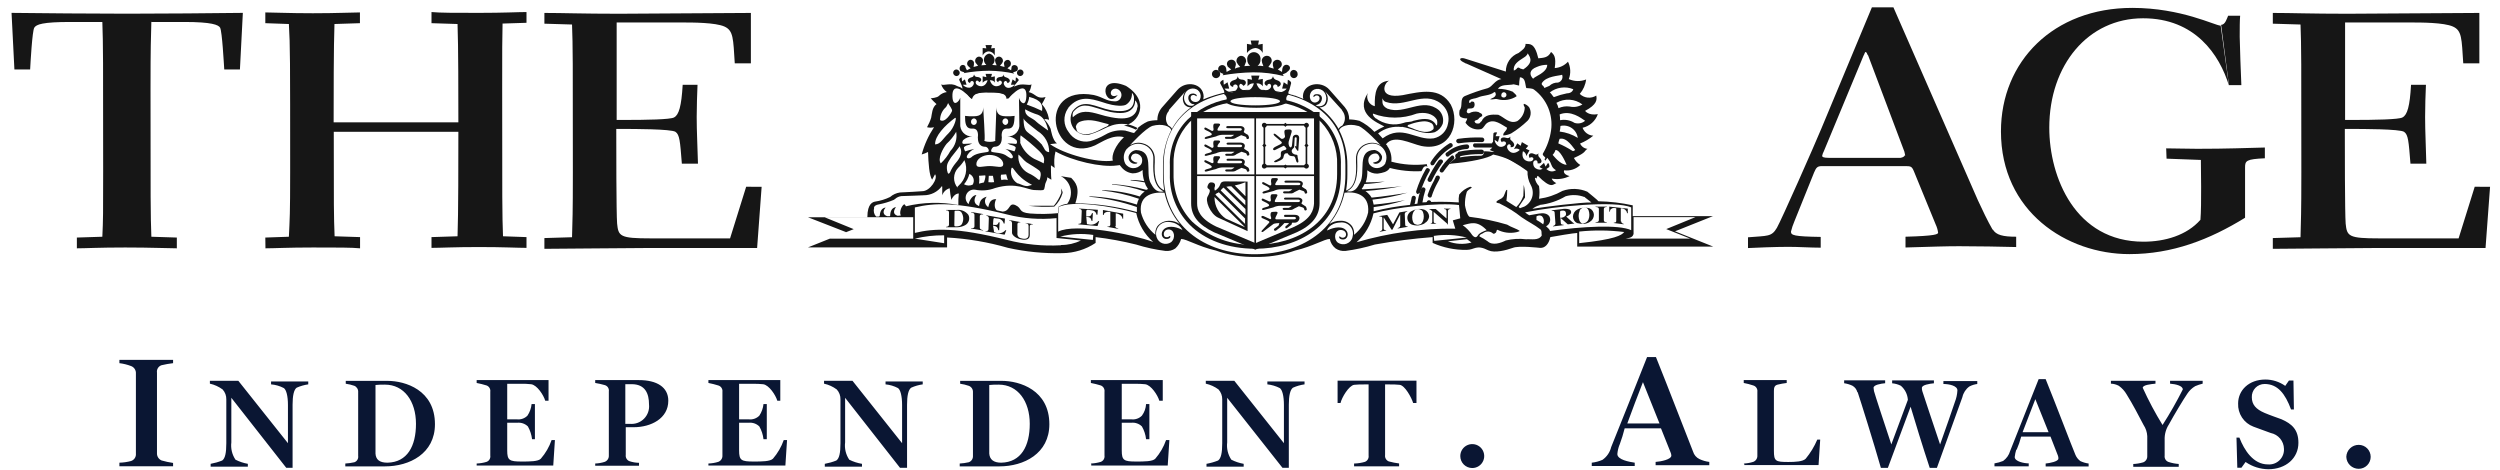
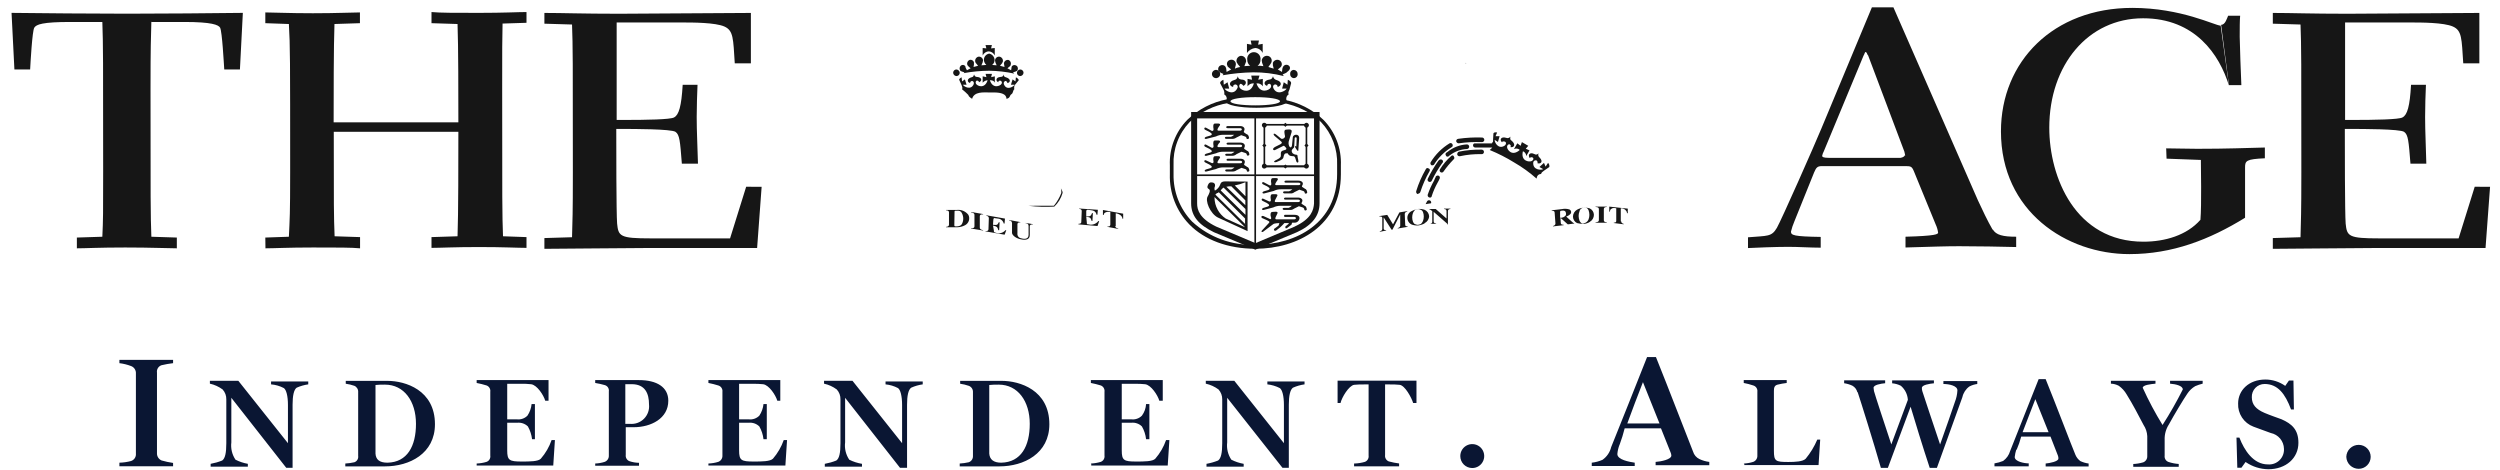
<svg xmlns="http://www.w3.org/2000/svg" width="202" height="38" viewBox="0 0 202 38" fill="none">
  <path fill-rule="evenodd" clip-rule="evenodd" d="M9.648 37.385C9.965 37.377 10.279 37.333 10.585 37.251C10.71 37.211 10.818 37.13 10.89 37.02C10.962 36.911 10.994 36.78 10.981 36.649V30.177C10.989 30.048 10.955 29.919 10.884 29.81C10.812 29.701 10.707 29.619 10.585 29.575C10.283 29.461 9.969 29.383 9.648 29.344V29.076H13.985V29.344C13.672 29.381 13.361 29.436 13.054 29.509C12.931 29.549 12.826 29.631 12.758 29.741C12.69 29.852 12.664 29.983 12.684 30.11V36.603C12.676 36.729 12.707 36.855 12.773 36.962C12.84 37.07 12.938 37.155 13.054 37.205C13.359 37.293 13.671 37.36 13.985 37.405V37.673H9.648V37.385ZM18.692 32.142V35.744C18.632 36.235 18.751 36.732 19.027 37.143C19.341 37.303 19.678 37.415 20.025 37.477V37.709H17.02V37.477C17.339 37.419 17.651 37.33 17.952 37.21C18.188 37.045 18.286 36.608 18.286 35.81V32.271C18.294 31.975 18.187 31.687 17.988 31.469C17.681 31.242 17.331 31.082 16.959 31V30.769H19.258L23.266 35.81V32.724C23.266 31.993 23.132 31.489 22.931 31.355C22.612 31.188 22.262 31.087 21.902 31.057V30.82H24.907V31.057C24.584 31.103 24.269 31.193 23.971 31.325C23.739 31.489 23.641 31.993 23.641 32.693V37.796H23.127L18.692 32.142ZM27.901 37.452C28.149 37.44 28.395 37.405 28.637 37.349C28.739 37.312 28.826 37.24 28.881 37.146C28.936 37.052 28.957 36.942 28.94 36.834V31.69C28.949 31.583 28.925 31.476 28.871 31.384C28.816 31.292 28.735 31.219 28.637 31.175C28.41 31.095 28.175 31.038 27.937 31.006V30.774H31.307C32.742 30.774 35.144 31.51 35.144 34.278C35.144 36.649 33.087 37.683 31.106 37.683H27.901V37.452ZM33.611 34.247C33.611 32.41 32.644 31.078 31.106 31.078C30.85 31.072 30.594 31.082 30.34 31.108V36.649C30.37 37.117 30.638 37.385 31.307 37.385C32.912 37.349 33.611 36.047 33.611 34.247ZM38.514 37.452C38.786 37.443 39.056 37.398 39.316 37.318C39.418 37.28 39.504 37.208 39.558 37.114C39.612 37.02 39.633 36.91 39.615 36.803V31.659C39.632 31.552 39.611 31.443 39.557 31.349C39.502 31.255 39.418 31.183 39.316 31.145C39.053 31.063 38.785 30.996 38.514 30.944V30.712H44.322V32.379H44.055C43.921 31.916 43.391 31.114 42.923 31.047C42.646 31.015 42.368 31.003 42.089 31.011H40.983V33.881H41.755C41.912 33.902 42.072 33.885 42.222 33.833C42.372 33.782 42.508 33.696 42.619 33.583C42.806 33.303 42.92 32.981 42.954 32.647H43.221V35.486H42.99C42.947 35.125 42.833 34.775 42.655 34.458C42.542 34.346 42.405 34.262 42.254 34.21C42.104 34.159 41.944 34.141 41.786 34.159H40.983V36.392C40.983 37.194 41.153 37.292 42.156 37.292C42.789 37.292 43.489 37.292 43.7 37.061C44.083 36.62 44.378 36.11 44.569 35.558H44.837L44.703 37.616H38.514V37.452ZM48.093 37.452C48.353 37.443 48.611 37.398 48.859 37.318C48.963 37.279 49.051 37.209 49.112 37.116C49.172 37.023 49.201 36.914 49.194 36.803V31.628C49.212 31.516 49.187 31.402 49.126 31.306C49.064 31.212 48.969 31.143 48.859 31.114C48.608 31.042 48.352 30.985 48.093 30.944V30.712H51.632C53.068 30.712 53.999 31.278 53.999 32.379C53.999 33.815 52.599 34.519 51.2 34.519H50.562V36.752C50.546 36.859 50.567 36.969 50.623 37.063C50.678 37.157 50.764 37.229 50.866 37.266C51.113 37.348 51.372 37.391 51.632 37.395V37.632H48.093V37.452ZM50.897 34.247C51.106 34.266 51.318 34.239 51.516 34.167C51.714 34.094 51.893 33.979 52.041 33.829C52.189 33.678 52.301 33.497 52.37 33.298C52.439 33.099 52.463 32.887 52.44 32.678C52.44 31.813 52.142 31.042 51.041 31.042H50.526V34.247H50.897ZM57.24 37.452C57.51 37.443 57.779 37.398 58.037 37.318C58.141 37.279 58.229 37.209 58.289 37.116C58.35 37.023 58.379 36.914 58.372 36.803V31.659C58.387 31.547 58.362 31.434 58.3 31.339C58.239 31.245 58.145 31.176 58.037 31.145C57.775 31.063 57.509 30.996 57.24 30.944V30.712H63.048V32.379H62.806C62.672 31.916 62.137 31.114 61.669 31.047C61.392 31.017 61.114 31.005 60.836 31.011H59.719V33.881H60.491C60.648 33.902 60.808 33.885 60.958 33.833C61.108 33.782 61.244 33.696 61.355 33.583C61.542 33.303 61.657 32.981 61.69 32.647H61.957V35.486H61.69C61.649 35.124 61.536 34.774 61.355 34.458C61.242 34.347 61.106 34.262 60.957 34.211C60.807 34.159 60.648 34.142 60.491 34.159H59.719V36.392C59.719 37.194 59.889 37.292 60.887 37.292C61.525 37.292 62.225 37.292 62.456 37.061C62.837 36.619 63.132 36.109 63.326 35.558H63.593L63.459 37.616H57.24V37.452ZM68.285 32.142V35.744C68.224 36.235 68.343 36.732 68.619 37.143C68.944 37.306 69.29 37.418 69.648 37.477V37.709H66.644V37.477C66.962 37.419 67.274 37.33 67.575 37.21C67.812 37.045 67.909 36.608 67.909 35.81V32.271C67.918 31.975 67.811 31.687 67.611 31.469C67.305 31.241 66.954 31.081 66.582 31V30.769H68.882L72.889 35.81V32.724C72.889 31.993 72.755 31.489 72.555 31.355C72.243 31.191 71.902 31.09 71.552 31.057V30.82H74.556V31.057C74.235 31.102 73.921 31.192 73.625 31.325C73.388 31.489 73.29 31.993 73.29 32.693V37.796H72.719L68.285 32.142ZM77.545 37.452C77.793 37.44 78.039 37.405 78.281 37.349C78.384 37.31 78.473 37.239 78.533 37.147C78.593 37.054 78.622 36.944 78.615 36.834V31.69C78.622 31.579 78.593 31.47 78.533 31.377C78.473 31.285 78.384 31.214 78.281 31.175C78.054 31.096 77.819 31.039 77.581 31.006V30.774H80.951C82.386 30.774 84.788 31.51 84.788 34.278C84.788 36.649 82.731 37.683 80.75 37.683H77.545V37.452ZM83.204 34.247C83.204 32.41 82.237 31.078 80.698 31.078C80.443 31.072 80.187 31.082 79.932 31.108V36.649C79.968 37.117 80.266 37.385 80.899 37.385C82.504 37.349 83.204 36.047 83.204 34.247ZM88.142 37.452C88.415 37.442 88.685 37.397 88.945 37.318C89.046 37.279 89.131 37.207 89.185 37.113C89.239 37.02 89.26 36.91 89.243 36.803V31.659C89.259 31.552 89.238 31.443 89.184 31.35C89.13 31.256 89.046 31.184 88.945 31.145C88.681 31.063 88.413 30.996 88.142 30.944V30.712H93.951V32.379H93.673C93.539 31.916 93.004 31.114 92.536 31.047C92.259 31.017 91.981 31.005 91.703 31.011H90.638V33.881H91.404C91.561 33.902 91.721 33.885 91.871 33.833C92.021 33.782 92.157 33.696 92.268 33.583C92.468 33.31 92.585 32.985 92.603 32.647H92.87V35.486H92.603C92.562 35.124 92.449 34.774 92.268 34.458C92.156 34.346 92.02 34.261 91.87 34.21C91.721 34.158 91.561 34.141 91.404 34.159H90.638V36.392C90.638 37.194 90.802 37.292 91.805 37.292C92.438 37.292 93.138 37.292 93.349 37.061C93.732 36.62 94.027 36.11 94.218 35.558H94.486L94.352 37.616H88.173V37.416L88.142 37.452ZM99.157 32.142V35.744C99.096 36.235 99.215 36.732 99.491 37.143C99.805 37.303 100.142 37.416 100.489 37.477V37.709H97.485V37.477C97.805 37.42 98.119 37.33 98.421 37.21C98.653 37.045 98.756 36.608 98.756 35.81V32.271C98.762 31.975 98.655 31.688 98.457 31.469C98.151 31.242 97.8 31.082 97.428 31V30.769H99.733L103.741 35.81V32.724C103.741 31.993 103.607 31.489 103.406 31.355C103.093 31.195 102.753 31.094 102.403 31.057V30.82H105.407V31.057C105.084 31.102 104.769 31.192 104.471 31.325C104.24 31.489 104.137 31.993 104.137 32.693V37.796H103.622L99.157 32.142ZM109.446 37.452C109.73 37.443 110.012 37.398 110.284 37.318C110.385 37.279 110.47 37.207 110.524 37.113C110.579 37.02 110.599 36.91 110.583 36.803V31.062H110.217C109.949 31.057 109.682 31.067 109.415 31.093C108.983 31.16 108.412 32.122 108.314 32.564H108.077V30.759H114.451V32.564H114.184C114.05 32.127 113.515 31.129 113.083 31.093C112.816 31.067 112.548 31.057 112.28 31.062H111.915V36.767C111.899 36.874 111.92 36.983 111.975 37.077C112.029 37.17 112.113 37.242 112.213 37.282C112.487 37.357 112.765 37.412 113.047 37.447V37.678H109.41V37.447L109.446 37.452ZM117.991 36.85C117.991 36.658 118.047 36.471 118.154 36.312C118.26 36.153 118.411 36.029 118.588 35.956C118.764 35.883 118.959 35.864 119.147 35.901C119.334 35.938 119.506 36.031 119.642 36.166C119.777 36.301 119.869 36.473 119.906 36.661C119.944 36.849 119.925 37.043 119.851 37.22C119.778 37.397 119.654 37.548 119.495 37.654C119.336 37.76 119.149 37.817 118.958 37.817C118.701 37.817 118.455 37.715 118.274 37.534C118.093 37.352 117.991 37.106 117.991 36.85ZM130.852 35.949C130.76 36.185 130.703 36.433 130.682 36.685C130.682 37.153 131.649 37.318 132.086 37.385V37.652H128.614V37.385C128.914 37.353 129.207 37.275 129.483 37.153C129.834 36.907 130.083 36.541 130.183 36.124C130.852 34.488 132.354 30.687 133.084 28.85H133.8C134.798 31.319 136.434 35.589 136.799 36.49C136.838 36.62 136.903 36.742 136.992 36.845C137.081 36.949 137.19 37.033 137.313 37.092C137.565 37.211 137.834 37.289 138.111 37.323V37.59H133.774V37.323C134.206 37.292 135.045 37.127 135.045 36.809C135.041 36.716 135.018 36.625 134.978 36.541L134.206 34.607H131.274C131.164 35.048 131.03 35.482 130.872 35.908L130.852 35.949ZM134.088 34.216L132.75 30.877C132.318 31.978 131.886 33.115 131.485 34.216H134.088ZM140.894 37.452C141.156 37.443 141.416 37.398 141.665 37.318C141.768 37.279 141.855 37.207 141.915 37.115C141.974 37.022 142.002 36.913 141.995 36.803V31.659C142.01 31.548 141.986 31.435 141.926 31.341C141.865 31.246 141.773 31.177 141.665 31.145C141.413 31.06 141.155 30.992 140.894 30.944V30.712H144.366V30.944C144.119 30.974 143.873 31.019 143.631 31.078C143.363 31.145 143.332 31.345 143.332 31.592V36.428C143.332 37.266 143.466 37.328 144.5 37.328C145.066 37.328 145.668 37.297 145.899 37.066C146.284 36.599 146.599 36.079 146.836 35.522H147.072L146.939 37.58H140.94V37.416L140.894 37.452ZM150.071 31.68C150.043 31.572 149.994 31.471 149.926 31.382C149.858 31.294 149.772 31.22 149.675 31.165C149.463 31.066 149.238 30.998 149.007 30.965V30.733H152.32V30.965C151.954 31 151.383 31.098 151.383 31.335C151.383 31.402 151.419 31.535 151.419 31.602C151.517 31.968 152.253 34.206 152.819 35.908L154.156 32.307C154.142 32.09 154.085 31.877 153.988 31.682C153.891 31.486 153.755 31.313 153.59 31.17C153.37 31.059 153.131 30.991 152.885 30.97V30.738H156.26V30.97C155.89 31.006 155.288 31.103 155.288 31.34C155.284 31.431 155.297 31.521 155.324 31.608C155.422 31.942 156.193 34.211 156.759 35.913C157.191 34.71 157.757 33.074 157.958 32.472C158.075 32.174 158.143 31.86 158.159 31.541C158.159 31.17 157.495 31.026 157.027 31.026V30.79H159.764V31.026C159.541 31.055 159.325 31.122 159.126 31.227C158.837 31.435 158.636 31.743 158.56 32.091C158.225 33.027 157.058 36.263 156.502 37.801H155.921C155.406 36.258 154.65 33.794 154.377 32.863L152.541 37.801H151.975C151.404 35.8 150.339 32.395 150.102 31.695L150.071 31.68ZM162.917 36.325C162.855 36.521 162.811 36.722 162.789 36.927C162.789 37.292 163.555 37.441 163.92 37.441V37.678H161.153V37.441C161.392 37.403 161.627 37.337 161.852 37.246C162.126 37.05 162.326 36.767 162.418 36.443C162.933 35.142 164.157 32.071 164.723 30.635H165.289C166.091 32.605 167.393 36.042 167.691 36.742C167.775 36.947 167.914 37.125 168.092 37.256C168.304 37.356 168.529 37.422 168.761 37.452V37.688H165.289V37.452C165.623 37.421 166.318 37.287 166.318 37.056C166.323 36.975 166.311 36.894 166.282 36.819L165.68 35.276H163.313C163.216 35.641 163.093 35.998 162.943 36.346L162.917 36.325ZM165.525 34.92L164.455 32.251C164.121 33.156 163.756 34.02 163.426 34.92H165.525ZM172.332 37.493C172.614 37.483 172.894 37.438 173.165 37.359C173.269 37.321 173.357 37.25 173.417 37.157C173.477 37.064 173.506 36.955 173.499 36.844V35.239C173.482 34.918 173.379 34.607 173.201 34.339C172.764 33.506 172.332 32.672 171.833 31.87C171.674 31.593 171.456 31.354 171.195 31.17C170.999 31.066 170.783 31.008 170.562 31V30.769H174.163V31C173.793 31.037 173.134 31.103 173.134 31.335C173.604 32.369 174.138 33.372 174.734 34.339C175.328 33.411 175.874 32.453 176.37 31.469C176.37 31.17 175.804 31.037 175.341 31V30.769H177.975V31C177.769 31.049 177.567 31.116 177.373 31.201C177.118 31.35 176.902 31.556 176.74 31.803C176.442 32.235 175.675 33.506 175.238 34.308C175.004 34.676 174.887 35.107 174.904 35.543V36.809C174.888 36.916 174.909 37.026 174.964 37.12C175.019 37.213 175.105 37.285 175.207 37.323C175.477 37.414 175.757 37.469 176.041 37.488V37.719H172.368V37.488L172.332 37.493ZM181.442 37.328L181.108 37.791H180.774L180.707 35.358H180.943C181.339 36.387 182.075 37.524 183.243 37.524C183.415 37.539 183.587 37.517 183.75 37.459C183.912 37.401 184.06 37.309 184.184 37.189C184.307 37.069 184.403 36.923 184.466 36.763C184.528 36.602 184.555 36.43 184.544 36.258C184.538 35.957 184.428 35.667 184.235 35.436C184.041 35.205 183.775 35.047 183.48 34.987C182.965 34.787 182.543 34.658 182.075 34.473C181.698 34.331 181.375 34.074 181.154 33.737C180.932 33.401 180.822 33.003 180.84 32.6C180.84 31.535 181.71 30.666 183.042 30.666C183.618 30.666 184.179 30.846 184.647 31.18L184.946 30.748H185.311L185.347 33.084H185.116C184.647 31.818 184.045 31.026 182.975 31.026C182.837 31.026 182.7 31.054 182.572 31.108C182.444 31.163 182.329 31.242 182.233 31.342C182.137 31.442 182.062 31.56 182.013 31.69C181.963 31.82 181.941 31.958 181.947 32.096C181.947 32.693 182.281 33.063 182.975 33.362C183.444 33.562 183.943 33.727 184.344 33.876C185.177 34.241 185.712 34.71 185.712 35.78C185.712 37.014 184.709 37.915 183.274 37.915C182.631 37.906 182.005 37.709 181.473 37.349L181.442 37.328ZM189.581 36.911C189.589 36.651 189.698 36.404 189.886 36.224C190.073 36.043 190.324 35.943 190.584 35.944C190.841 35.944 191.087 36.046 191.268 36.227C191.449 36.409 191.551 36.655 191.551 36.911C191.551 37.168 191.449 37.414 191.268 37.595C191.087 37.777 190.841 37.879 190.584 37.879C190.324 37.88 190.073 37.78 189.886 37.599C189.698 37.418 189.589 37.172 189.581 36.911Z" fill="#0A1633" />
  <path fill-rule="evenodd" clip-rule="evenodd" d="M118.364 5.077C118.401 5.113 118.448 5.136 118.498 5.144C118.431 5.113 118.4 5.077 118.364 5.077ZM103.651 8.318C104.807 8.524 105.879 9.06 106.738 9.862C107.176 10.324 107.517 10.87 107.74 11.466C107.964 12.063 108.065 12.698 108.039 13.334V14.07C108.039 18.005 104.736 19.775 101.434 19.775C99.551 19.853 97.714 19.182 96.325 17.908C95.835 17.398 95.45 16.797 95.192 16.139C94.934 15.48 94.809 14.777 94.823 14.07V13.334C94.795 12.698 94.895 12.062 95.119 11.465C95.343 10.868 95.685 10.323 96.125 9.862C96.992 9.044 98.085 8.506 99.263 8.318L99.196 8.015C97.966 8.239 96.83 8.821 95.929 9.687C95.458 10.171 95.09 10.745 94.849 11.376C94.607 12.007 94.497 12.68 94.525 13.355V14.091C94.503 14.834 94.631 15.575 94.901 16.268C95.17 16.962 95.576 17.595 96.094 18.129C97.328 19.395 99.232 20.099 101.434 20.099C104.87 20.099 108.343 18.227 108.343 14.091V13.355C108.37 12.68 108.26 12.007 108.019 11.376C107.777 10.745 107.41 10.171 106.938 9.687C106.043 8.837 104.918 8.268 103.702 8.051L103.651 8.318ZM104.551 6.312C104.593 6.311 104.634 6.301 104.672 6.283C104.71 6.266 104.744 6.24 104.772 6.209C104.8 6.178 104.822 6.141 104.835 6.101C104.848 6.062 104.853 6.02 104.85 5.978C104.851 5.895 104.821 5.815 104.766 5.754C104.71 5.693 104.634 5.655 104.551 5.648C104.509 5.647 104.466 5.654 104.427 5.67C104.387 5.687 104.352 5.711 104.323 5.743C104.294 5.774 104.272 5.811 104.259 5.852C104.246 5.892 104.242 5.935 104.248 5.978C104.244 6.02 104.249 6.062 104.263 6.103C104.277 6.143 104.298 6.18 104.327 6.211C104.355 6.242 104.39 6.267 104.428 6.285C104.467 6.302 104.509 6.312 104.551 6.312ZM104.15 5.314C104.117 5.283 104.077 5.26 104.034 5.246C103.991 5.233 103.945 5.229 103.9 5.235C103.855 5.242 103.812 5.258 103.774 5.283C103.737 5.309 103.705 5.342 103.682 5.381C103.652 5.432 103.629 5.488 103.615 5.546L103.584 5.813C103.481 5.746 103.347 5.679 103.25 5.612L103.45 5.448C103.45 5.448 103.548 5.345 103.548 5.314C103.565 5.268 103.572 5.219 103.57 5.171C103.567 5.122 103.555 5.074 103.533 5.03C103.511 4.987 103.481 4.948 103.444 4.916C103.406 4.884 103.363 4.86 103.317 4.846C103.224 4.819 103.124 4.828 103.037 4.87C102.951 4.913 102.883 4.987 102.848 5.077V5.278L102.915 5.546C102.782 5.515 102.612 5.448 102.483 5.412L102.648 5.18C102.694 5.121 102.727 5.053 102.746 4.98C102.757 4.927 102.758 4.873 102.748 4.82C102.737 4.767 102.716 4.717 102.685 4.673C102.654 4.628 102.614 4.591 102.568 4.564C102.521 4.536 102.47 4.518 102.416 4.512C102.306 4.5 102.196 4.531 102.108 4.599C102.021 4.668 101.964 4.767 101.948 4.877C101.953 4.944 101.963 5.011 101.979 5.077L102.082 5.345C101.927 5.319 101.77 5.309 101.614 5.314C101.688 5.261 101.748 5.191 101.789 5.109C101.829 5.028 101.848 4.937 101.845 4.846C101.859 4.768 101.855 4.689 101.834 4.613C101.813 4.537 101.776 4.467 101.726 4.407C101.675 4.347 101.612 4.298 101.54 4.265C101.469 4.232 101.391 4.215 101.313 4.215C101.234 4.215 101.156 4.232 101.085 4.265C101.014 4.298 100.951 4.347 100.9 4.407C100.849 4.467 100.812 4.537 100.792 4.613C100.771 4.689 100.767 4.768 100.78 4.846C100.78 4.937 100.801 5.026 100.841 5.107C100.881 5.188 100.94 5.259 101.012 5.314C100.847 5.314 100.713 5.345 100.544 5.345L100.647 5.077C100.647 5.077 100.713 4.944 100.677 4.877C100.668 4.771 100.618 4.674 100.537 4.605C100.456 4.537 100.351 4.503 100.245 4.512C100.14 4.532 100.047 4.591 99.984 4.679C99.922 4.766 99.896 4.874 99.911 4.98C99.911 5.047 100.009 5.144 100.009 5.18L100.209 5.412C100.06 5.438 99.915 5.483 99.777 5.546L99.844 5.278C99.863 5.215 99.864 5.147 99.846 5.083C99.828 5.019 99.793 4.961 99.745 4.916C99.696 4.871 99.635 4.841 99.57 4.828C99.505 4.816 99.438 4.822 99.376 4.846C99.329 4.859 99.285 4.882 99.248 4.914C99.211 4.946 99.181 4.986 99.162 5.031C99.143 5.076 99.134 5.125 99.136 5.174C99.138 5.223 99.152 5.271 99.175 5.314C99.175 5.381 99.278 5.448 99.278 5.448L99.479 5.612C99.345 5.679 99.242 5.746 99.108 5.813L99.078 5.546C99.064 5.488 99.041 5.432 99.011 5.381C98.984 5.347 98.952 5.319 98.914 5.298C98.877 5.277 98.836 5.263 98.793 5.258C98.751 5.253 98.708 5.256 98.666 5.267C98.625 5.279 98.587 5.298 98.553 5.324C98.519 5.351 98.491 5.383 98.47 5.421C98.448 5.458 98.435 5.499 98.43 5.542C98.424 5.584 98.428 5.627 98.439 5.669C98.45 5.71 98.47 5.748 98.496 5.782C98.527 5.813 98.625 5.844 98.625 5.88L98.862 5.978C98.826 6.014 98.795 6.045 98.795 6.081C99.61 5.938 100.436 5.859 101.264 5.844C102.097 5.84 102.926 5.942 103.733 6.148C103.702 6.112 103.666 6.045 103.636 6.014L103.867 5.911C103.921 5.894 103.968 5.859 104.001 5.813C104.299 5.612 104.268 5.412 104.135 5.299L104.15 5.314ZM98.301 6.312C98.254 6.318 98.206 6.314 98.161 6.3C98.115 6.286 98.073 6.262 98.038 6.231C98.002 6.2 97.974 6.161 97.954 6.118C97.935 6.075 97.925 6.028 97.925 5.98C97.925 5.933 97.935 5.886 97.954 5.843C97.974 5.8 98.002 5.761 98.038 5.73C98.073 5.698 98.115 5.675 98.161 5.661C98.206 5.647 98.254 5.643 98.301 5.648C98.382 5.659 98.456 5.698 98.51 5.759C98.564 5.82 98.594 5.899 98.594 5.98C98.594 6.062 98.564 6.141 98.51 6.202C98.456 6.263 98.382 6.302 98.301 6.312Z" fill="#161616" />
  <path fill-rule="evenodd" clip-rule="evenodd" d="M101.423 3.879C101.551 3.884 101.674 3.925 101.78 3.996C101.886 4.066 101.971 4.165 102.025 4.28V3.544L101.655 3.611L101.722 3.277H101.058L101.125 3.611L100.754 3.544V4.28C100.832 4.17 100.931 4.078 101.046 4.009C101.161 3.939 101.29 3.895 101.423 3.879ZM104.325 6.713C104.325 6.616 104.227 6.513 104.057 6.446L104.026 6.847L103.728 6.646L103.594 7.161H103.959C103.892 7.326 103.193 7.763 102.889 7.125C102.792 6.893 102.992 6.796 103.09 6.827C103.188 6.857 103.26 6.96 103.224 7.027C103.558 6.96 103.625 6.595 103.126 6.461C103.057 6.441 102.996 6.402 102.949 6.348C102.901 6.294 102.87 6.228 102.858 6.158C102.822 6.261 102.792 6.394 102.591 6.425C102.076 6.492 102.076 6.863 102.39 6.94C102.389 6.918 102.392 6.896 102.4 6.875C102.407 6.854 102.42 6.836 102.435 6.82C102.451 6.804 102.469 6.792 102.49 6.785C102.511 6.777 102.533 6.774 102.555 6.775C102.622 6.739 102.792 6.909 102.658 7.104C102.524 7.3 101.824 7.619 101.521 6.739C101.62 6.724 101.722 6.738 101.814 6.78C101.905 6.822 101.982 6.89 102.035 6.976V6.374L101.665 6.441L101.768 6.106H101.099L101.166 6.441L100.801 6.374V6.976C100.857 6.893 100.935 6.828 101.025 6.786C101.116 6.744 101.216 6.728 101.315 6.739C101.048 7.639 100.312 7.305 100.178 7.104C100.044 6.904 100.214 6.739 100.281 6.775C100.348 6.811 100.446 6.873 100.446 6.94C100.749 6.842 100.78 6.425 100.281 6.425C100.08 6.394 100.044 6.291 100.014 6.158C99.978 6.261 99.978 6.394 99.746 6.461C99.232 6.595 99.314 6.976 99.648 7.027C99.612 6.96 99.648 6.863 99.782 6.827C99.819 6.821 99.857 6.826 99.892 6.841C99.926 6.856 99.956 6.881 99.976 6.912C99.997 6.944 100.008 6.981 100.008 7.019C100.009 7.056 99.998 7.093 99.978 7.125C99.679 7.763 99.01 7.326 98.949 7.161H99.319L99.185 6.646L98.882 6.847L98.851 6.446C98.681 6.513 98.583 6.616 98.583 6.713L98.851 7.228C98.92 7.349 98.944 7.492 98.918 7.629C98.966 7.655 99.008 7.691 99.041 7.735C99.074 7.779 99.098 7.829 99.111 7.882C99.123 7.936 99.125 7.991 99.114 8.045C99.104 8.099 99.083 8.15 99.052 8.195C99.052 8.493 100.152 8.709 101.521 8.709C102.889 8.709 103.99 8.473 103.99 8.195C103.933 8.102 103.915 7.99 103.94 7.884C103.965 7.778 104.031 7.686 104.124 7.629C104.057 7.459 104.124 7.392 104.191 7.228L104.325 6.713ZM101.423 8.514C100.322 8.514 99.422 8.385 99.422 8.185C99.422 7.984 100.322 7.85 101.423 7.85C102.524 7.85 103.424 7.984 103.424 8.185C103.424 8.385 102.524 8.514 101.423 8.514ZM82.435 6.147C82.504 6.143 82.57 6.113 82.619 6.064C82.668 6.015 82.698 5.949 82.703 5.88C82.703 5.809 82.674 5.741 82.624 5.691C82.574 5.641 82.506 5.612 82.435 5.612C82.366 5.617 82.3 5.647 82.251 5.696C82.202 5.745 82.172 5.811 82.167 5.88C82.167 5.951 82.196 6.019 82.246 6.069C82.296 6.119 82.364 6.147 82.435 6.147ZM82.131 5.314C82.079 5.271 82.011 5.249 81.942 5.255C81.874 5.261 81.811 5.293 81.766 5.345C81.741 5.385 81.729 5.432 81.73 5.479L81.699 5.679C81.596 5.612 81.499 5.582 81.401 5.515L81.566 5.381C81.566 5.381 81.663 5.314 81.663 5.247C81.692 5.172 81.69 5.089 81.66 5.014C81.629 4.94 81.572 4.88 81.499 4.846C81.424 4.828 81.345 4.838 81.277 4.875C81.21 4.912 81.158 4.974 81.133 5.047C81.097 5.077 81.133 5.18 81.133 5.211L81.164 5.412L80.799 5.314L80.964 5.113C80.992 5.072 81.015 5.027 81.031 4.98C81.04 4.936 81.04 4.891 81.031 4.846C81.022 4.803 81.005 4.761 80.98 4.723C80.956 4.686 80.924 4.654 80.886 4.629C80.849 4.604 80.807 4.587 80.763 4.578C80.719 4.573 80.675 4.576 80.632 4.588C80.59 4.6 80.55 4.621 80.516 4.649C80.482 4.677 80.454 4.711 80.433 4.751C80.413 4.79 80.401 4.833 80.398 4.877C80.402 4.934 80.412 4.991 80.429 5.047L80.531 5.278C80.398 5.278 80.264 5.247 80.166 5.247C80.227 5.199 80.276 5.138 80.31 5.069C80.344 4.999 80.361 4.923 80.362 4.846C80.358 4.724 80.313 4.607 80.234 4.514C80.156 4.421 80.049 4.357 79.93 4.331C79.808 4.351 79.697 4.414 79.618 4.508C79.539 4.603 79.496 4.723 79.498 4.846C79.503 4.923 79.523 4.998 79.558 5.067C79.592 5.136 79.64 5.197 79.698 5.247C79.564 5.247 79.431 5.278 79.297 5.278L79.395 5.047C79.41 4.991 79.422 4.934 79.431 4.877C79.427 4.832 79.414 4.789 79.393 4.75C79.372 4.711 79.344 4.676 79.309 4.649C79.275 4.621 79.235 4.6 79.192 4.588C79.149 4.576 79.104 4.573 79.06 4.578C78.973 4.598 78.897 4.651 78.848 4.726C78.799 4.801 78.781 4.892 78.798 4.98C78.805 5.03 78.828 5.077 78.865 5.113L79.029 5.314L78.664 5.412L78.695 5.211V5.047C78.686 5.009 78.668 4.973 78.645 4.942C78.621 4.911 78.591 4.885 78.556 4.866C78.522 4.847 78.484 4.836 78.445 4.832C78.406 4.829 78.367 4.833 78.33 4.846C78.257 4.88 78.199 4.94 78.167 5.014C78.136 5.088 78.133 5.171 78.16 5.247C78.16 5.278 78.263 5.345 78.263 5.381L78.427 5.515C78.33 5.582 78.227 5.612 78.129 5.679L78.026 5.479C78.012 5.435 78.001 5.39 77.995 5.345C77.975 5.316 77.948 5.292 77.918 5.274C77.887 5.256 77.853 5.246 77.817 5.243C77.782 5.24 77.746 5.245 77.713 5.257C77.68 5.269 77.65 5.289 77.625 5.314C77.573 5.366 77.541 5.435 77.535 5.509C77.529 5.583 77.55 5.656 77.594 5.715C77.635 5.744 77.68 5.767 77.728 5.782L77.928 5.844L77.862 5.911C78.54 5.786 79.229 5.721 79.919 5.715C80.603 5.724 81.284 5.801 81.951 5.947L81.854 5.844L82.054 5.782C82.101 5.765 82.146 5.743 82.188 5.715C82.232 5.656 82.253 5.582 82.246 5.508C82.24 5.434 82.206 5.365 82.152 5.314H82.131ZM77.28 6.147C77.211 6.143 77.145 6.113 77.096 6.064C77.047 6.015 77.017 5.949 77.013 5.88C77.013 5.809 77.041 5.741 77.091 5.691C77.141 5.641 77.209 5.612 77.28 5.612C77.35 5.617 77.415 5.647 77.464 5.696C77.513 5.745 77.543 5.811 77.548 5.88C77.548 5.951 77.519 6.019 77.469 6.069C77.419 6.119 77.351 6.147 77.28 6.147Z" fill="#161616" />
  <path fill-rule="evenodd" clip-rule="evenodd" d="M79.862 4.147C79.971 4.148 80.077 4.181 80.168 4.24C80.259 4.299 80.331 4.383 80.377 4.481V3.879L80.079 3.91L80.145 3.643H79.631L79.698 3.91L79.4 3.879V4.481C79.445 4.383 79.517 4.299 79.609 4.24C79.7 4.181 79.805 4.148 79.914 4.147H79.862ZM82.316 6.482C82.316 6.415 82.219 6.313 82.085 6.246L82.049 6.58L81.817 6.415L81.684 6.848H81.982C81.915 6.981 81.349 7.362 81.118 6.817C81.051 6.616 81.215 6.513 81.282 6.549C81.349 6.585 81.416 6.647 81.385 6.714C81.648 6.683 81.715 6.379 81.282 6.246C81.226 6.238 81.175 6.21 81.138 6.168C81.101 6.125 81.081 6.071 81.082 6.014C81.051 6.112 81.051 6.215 80.85 6.215C80.413 6.246 80.449 6.58 80.68 6.647C80.65 6.58 80.68 6.513 80.814 6.513C80.843 6.517 80.87 6.529 80.893 6.548C80.916 6.566 80.933 6.59 80.944 6.617C80.954 6.644 80.957 6.674 80.953 6.702C80.948 6.731 80.936 6.758 80.917 6.781C80.814 6.95 80.217 7.213 79.981 6.482C80.151 6.482 80.315 6.513 80.382 6.683V6.168L80.084 6.235L80.15 5.968H79.636L79.703 6.235L79.4 6.168V6.683C79.45 6.625 79.511 6.577 79.58 6.542C79.649 6.508 79.724 6.487 79.801 6.482C79.569 7.213 78.967 6.95 78.87 6.781C78.772 6.611 78.9 6.482 78.967 6.513C79.002 6.516 79.035 6.53 79.059 6.555C79.084 6.58 79.099 6.612 79.101 6.647C79.369 6.549 79.369 6.246 78.936 6.215C78.767 6.215 78.736 6.081 78.7 6.014C78.669 6.112 78.669 6.215 78.499 6.246C78.098 6.349 78.134 6.647 78.401 6.714C78.365 6.683 78.401 6.58 78.499 6.549C78.597 6.518 78.736 6.616 78.669 6.817C78.432 7.331 77.866 6.981 77.799 6.848H78.098L77.964 6.415L77.733 6.58L77.697 6.246C77.568 6.313 77.501 6.379 77.501 6.446L77.697 6.884C77.733 7.017 77.799 7.084 77.733 7.213C77.914 7.357 78.086 7.514 78.247 7.681C78.247 7.815 78.546 7.984 78.546 7.984C78.715 7.383 79.482 7.47 79.914 7.47H80.295C80.897 7.47 81.323 7.604 81.323 7.984C81.653 7.918 81.555 7.717 81.72 7.614C81.884 7.511 81.823 7.316 81.956 7.213C81.933 7.102 81.944 6.988 81.987 6.884L82.316 6.482ZM83.083 16.627C83.781 16.712 84.485 16.734 85.187 16.694C85.505 16.394 85.737 16.014 85.856 15.593C85.887 15.49 85.722 15.223 85.722 15.223C85.753 15.344 85.764 15.469 85.753 15.593C85.611 15.966 85.41 16.314 85.156 16.622L83.083 16.627ZM77.311 16.962C77.488 16.941 77.668 16.968 77.832 17.038C77.996 17.109 78.139 17.22 78.247 17.363C78.32 17.509 78.333 17.678 78.283 17.834C78.233 17.989 78.124 18.119 77.98 18.196C77.794 18.296 77.588 18.352 77.378 18.361H76.441V18.33C76.575 18.33 76.678 18.263 76.678 18.16V17.162C76.678 17.059 76.611 16.992 76.441 16.992V16.962H77.311ZM77.11 18.16C77.11 18.263 77.11 18.294 77.244 18.294C77.645 18.294 77.712 18.129 77.758 18.026C77.819 17.88 77.842 17.721 77.825 17.564C77.808 17.406 77.751 17.256 77.661 17.126C77.527 16.992 77.393 17.028 77.259 17.028C77.126 17.028 77.126 17.028 77.126 17.162L77.11 18.16ZM79.168 18.397C79.168 18.495 79.235 18.561 79.436 18.598V18.628L78.468 18.464V18.428C78.638 18.464 78.736 18.397 78.736 18.294V17.363C78.736 17.26 78.669 17.193 78.468 17.162V17.126L79.436 17.296V17.327C79.271 17.296 79.168 17.363 79.168 17.461V18.397ZM90.115 18.263C90.115 18.361 90.182 18.428 90.352 18.464V18.495L89.483 18.33V18.294C89.616 18.33 89.714 18.263 89.714 18.16V17.131C89.582 17.095 89.441 17.107 89.318 17.167C89.277 17.182 89.243 17.21 89.219 17.246C89.195 17.282 89.183 17.325 89.184 17.368H89.117V16.967L90.753 17.265V17.666H90.686C90.686 17.599 90.686 17.533 90.553 17.399C90.435 17.311 90.297 17.255 90.151 17.234V18.263H90.115ZM83.206 18.994C83.206 19.364 82.877 19.431 82.44 19.328C82.002 19.225 81.771 18.963 81.771 18.814V18.011C81.766 17.954 81.739 17.901 81.696 17.864C81.653 17.827 81.597 17.808 81.54 17.81V17.774L82.44 17.944V17.975C82.306 17.944 82.208 18.011 82.208 18.109V18.844C82.194 18.933 82.214 19.023 82.263 19.098C82.313 19.172 82.389 19.225 82.476 19.246C82.677 19.313 83.109 19.379 83.109 18.978V18.242C83.108 18.214 83.102 18.185 83.089 18.159C83.077 18.133 83.059 18.109 83.038 18.09C83.016 18.072 82.99 18.058 82.963 18.049C82.935 18.041 82.906 18.038 82.877 18.042V18.011L83.443 18.109V18.145C83.309 18.109 83.206 18.176 83.206 18.279V18.994ZM80.305 18.628C80.305 18.731 80.305 18.762 80.439 18.798C80.576 18.854 80.728 18.865 80.873 18.829C81.017 18.793 81.146 18.712 81.241 18.598H81.308L81.174 18.963L79.631 18.695V18.664C79.765 18.695 79.868 18.628 79.868 18.531L79.898 17.63C79.898 17.527 79.832 17.46 79.698 17.43V17.394L81.2 17.661L81.169 18.062H81.102C81.078 17.954 81.019 17.856 80.935 17.784C80.851 17.712 80.745 17.669 80.634 17.661L80.397 17.63C80.3 17.594 80.3 17.63 80.264 17.728L80.233 18.16C80.531 18.196 80.598 18.196 80.701 17.96H80.768L80.732 18.598H80.665C80.598 18.33 80.531 18.294 80.233 18.227L80.305 18.628ZM87.816 17.996C87.816 18.093 87.816 18.129 87.95 18.129C88.094 18.167 88.246 18.162 88.388 18.115C88.53 18.067 88.655 17.979 88.747 17.862H88.814L88.68 18.263L87.137 18.129V18.083C87.27 18.083 87.368 18.052 87.368 17.949L87.404 17.049C87.404 16.951 87.337 16.884 87.204 16.884V16.848L88.706 16.951L88.67 17.352H88.603C88.572 17.286 88.572 17.018 88.135 16.982L87.903 16.951C87.805 16.951 87.805 16.951 87.769 17.049V17.486C88.073 17.486 88.135 17.486 88.238 17.219H88.305L88.269 17.852H88.202C88.135 17.584 88.073 17.553 87.769 17.517L87.816 17.996Z" fill="#161616" />
  <path fill-rule="evenodd" clip-rule="evenodd" d="M116.946 18.083L115.84 17.115V17.882C115.84 17.985 115.906 18.052 116.04 18.052V18.083H115.526C115.659 18.083 115.726 18.016 115.726 17.913V17.054L115.629 16.987C115.612 16.967 115.592 16.951 115.569 16.939C115.546 16.928 115.521 16.921 115.495 16.92V16.889H116.009L116.879 17.656V17.054C116.879 16.956 116.812 16.889 116.678 16.889V16.853H117.193V16.889C117.059 16.889 116.992 16.956 116.992 17.054V18.124H116.93L116.946 18.083ZM115.109 18.052C114.949 18.137 114.775 18.193 114.595 18.216C114.42 18.229 114.245 18.206 114.08 18.149C113.972 18.104 113.879 18.027 113.814 17.93C113.749 17.832 113.714 17.717 113.714 17.599C113.714 17.481 113.749 17.366 113.814 17.268C113.879 17.17 113.972 17.094 114.08 17.049C114.24 16.963 114.415 16.907 114.595 16.884C114.769 16.872 114.944 16.895 115.109 16.951C115.211 16.996 115.298 17.067 115.362 17.158C115.427 17.248 115.465 17.355 115.474 17.465C115.47 17.584 115.434 17.699 115.369 17.798C115.305 17.898 115.215 17.978 115.109 18.031V18.052ZM114.739 18.129C114.842 18.098 114.908 17.995 114.975 17.861C115.065 17.626 115.065 17.366 114.975 17.131C114.955 17.081 114.923 17.036 114.882 17.001C114.84 16.966 114.791 16.942 114.739 16.93C114.689 16.901 114.631 16.889 114.574 16.894C114.507 16.894 114.471 16.93 114.404 16.93C114.337 16.93 114.24 17.064 114.173 17.198C114.083 17.433 114.083 17.693 114.173 17.928C114.24 18.062 114.306 18.129 114.404 18.129C114.455 18.161 114.515 18.174 114.574 18.165C114.63 18.157 114.685 18.145 114.739 18.129Z" fill="#161616" />
  <path fill-rule="evenodd" clip-rule="evenodd" d="M113.54 18.16C113.54 18.263 113.606 18.294 113.74 18.294V18.33L112.938 18.463V18.427C113.071 18.397 113.138 18.33 113.138 18.227V17.326L112.506 18.561H112.439L111.801 17.563V18.463C111.801 18.561 111.868 18.597 112.001 18.597V18.628L111.487 18.731V18.695C111.621 18.664 111.688 18.597 111.688 18.494V17.63C111.688 17.496 111.621 17.496 111.456 17.496V17.46L112.089 17.363L112.557 18.129L113.071 17.162L113.704 17.059V17.095C113.57 17.126 113.504 17.193 113.504 17.296L113.54 18.16ZM129.59 17.795C129.59 17.892 129.657 17.959 129.827 17.959V17.995H128.921V17.959C129.091 17.959 129.189 17.892 129.189 17.795V16.894C129.189 16.791 129.122 16.725 128.921 16.725V16.694H129.827V16.725C129.657 16.725 129.59 16.791 129.59 16.894V17.795ZM126.123 17.63H126.082L126.113 18.026C126.113 18.129 126.21 18.16 126.344 18.16V18.196L125.48 18.294V18.263C125.614 18.225 125.68 18.158 125.68 18.062L125.614 17.162C125.614 17.059 125.511 17.028 125.377 17.028V16.992L126.21 16.894C126.41 16.851 126.618 16.862 126.812 16.925C126.843 16.939 126.87 16.958 126.892 16.983C126.914 17.008 126.93 17.037 126.94 17.069C126.95 17.101 126.953 17.134 126.948 17.167C126.944 17.2 126.933 17.232 126.915 17.26C126.818 17.373 126.689 17.456 126.545 17.496L127.059 17.959C127.126 18.026 127.162 18.026 127.193 18.026V18.062L126.678 18.129L126.123 17.63ZM126.056 17.594C126.144 17.603 126.233 17.59 126.314 17.554C126.395 17.519 126.466 17.464 126.519 17.393C126.547 17.294 126.536 17.187 126.488 17.095C126.421 17.028 126.354 16.992 126.154 17.028C126.141 17.026 126.127 17.028 126.114 17.032C126.102 17.037 126.09 17.044 126.081 17.053C126.072 17.062 126.064 17.074 126.06 17.087C126.056 17.099 126.054 17.113 126.056 17.126V17.594ZM128.458 17.928C128.305 18.028 128.127 18.085 127.944 18.093C127.771 18.09 127.598 18.067 127.43 18.026C127.332 17.98 127.249 17.907 127.19 17.816C127.131 17.725 127.098 17.62 127.095 17.512C127.095 17.395 127.126 17.281 127.185 17.181C127.244 17.08 127.328 16.997 127.43 16.941C127.589 16.854 127.764 16.799 127.944 16.776C128.118 16.764 128.293 16.787 128.458 16.843C128.555 16.89 128.637 16.963 128.695 17.054C128.753 17.145 128.785 17.25 128.788 17.357C128.787 17.472 128.757 17.585 128.699 17.685C128.641 17.784 128.558 17.866 128.458 17.923V17.928ZM128.124 17.99C128.23 17.931 128.312 17.836 128.356 17.723C128.401 17.606 128.424 17.482 128.422 17.357C128.421 17.231 128.398 17.106 128.356 16.987C128.289 16.853 128.222 16.786 128.124 16.786C128.074 16.768 128.021 16.762 127.968 16.768C127.915 16.774 127.865 16.793 127.821 16.822C127.768 16.847 127.722 16.884 127.687 16.931C127.652 16.978 127.629 17.032 127.62 17.09C127.573 17.206 127.551 17.33 127.553 17.455C127.557 17.58 127.58 17.703 127.62 17.82C127.661 17.918 127.731 18.001 127.821 18.057C127.887 18.057 127.923 18.088 127.954 18.057C127.985 18.026 128.088 18.021 128.124 17.99ZM130.995 17.887C130.995 17.99 131.062 18.057 131.195 18.088V18.124L130.393 18.021V17.99C130.527 17.99 130.593 17.954 130.593 17.856V16.828C130.527 16.828 130.357 16.761 130.223 16.858C130.178 16.878 130.141 16.912 130.117 16.954C130.093 16.997 130.083 17.046 130.089 17.095H130.028V16.694L131.525 16.858V17.229H131.458C131.458 17.162 131.458 17.095 131.329 16.961C131.279 16.916 131.221 16.881 131.157 16.858C131.094 16.835 131.026 16.824 130.959 16.828V17.892L130.995 17.887ZM120.546 11.58C120.572 11.624 120.588 11.673 120.593 11.724C120.598 11.774 120.593 11.825 120.578 11.874C120.562 11.922 120.537 11.967 120.503 12.005C120.469 12.043 120.428 12.073 120.382 12.095V12.126C121.063 12.406 121.72 12.741 122.347 13.129C122.991 13.5 123.596 13.936 124.153 14.43C124.183 14.194 124.317 14.06 124.518 14.06C124.554 13.926 124.621 13.895 124.754 13.792L125.187 13.494C125.197 13.434 125.194 13.372 125.176 13.314C125.158 13.256 125.126 13.203 125.084 13.159L124.883 13.463L124.754 13.159L124.384 13.494L124.688 13.664C124.554 13.761 123.849 13.761 123.885 13.149C123.885 13.115 123.895 13.081 123.913 13.051C123.93 13.021 123.956 12.996 123.986 12.98C124.016 12.963 124.051 12.954 124.085 12.955C124.12 12.956 124.154 12.966 124.183 12.985C124.25 13.082 124.25 13.149 124.219 13.185C124.487 13.283 124.734 13.052 124.384 12.717C124.337 12.677 124.305 12.622 124.293 12.561C124.281 12.501 124.29 12.438 124.317 12.383C124.282 12.436 124.226 12.473 124.164 12.485C124.101 12.498 124.036 12.485 123.983 12.45C123.582 12.249 123.417 12.547 123.618 12.784C123.618 12.717 123.715 12.681 123.818 12.717C123.921 12.753 123.952 12.918 123.751 13.015C123.551 13.113 122.851 13.015 123.052 12.218C123.131 12.25 123.198 12.305 123.246 12.375C123.294 12.446 123.319 12.529 123.319 12.614L123.582 12.151L123.283 12.017L123.484 11.781L122.969 11.482L122.866 11.781L122.599 11.58L122.331 12.048C122.407 12.01 122.492 11.996 122.576 12.008C122.66 12.02 122.738 12.057 122.8 12.115C122.167 12.681 121.771 12.084 121.771 11.884C121.771 11.683 121.94 11.616 122.007 11.683C122.024 11.693 122.039 11.706 122.05 11.722C122.061 11.738 122.069 11.757 122.072 11.776C122.075 11.795 122.073 11.815 122.067 11.834C122.062 11.852 122.052 11.869 122.038 11.884C122.337 11.95 122.506 11.683 122.141 11.369C121.971 11.271 122.038 11.138 122.038 11.04C122.003 11.093 121.95 11.131 121.889 11.149C121.828 11.167 121.762 11.163 121.704 11.138C121.272 11.004 121.138 11.302 121.369 11.503C121.369 11.436 121.436 11.405 121.57 11.436C121.704 11.467 121.74 11.637 121.57 11.771C121.056 12.105 120.737 11.472 120.773 11.302L121.035 11.472L121.169 11.004H120.84L120.968 10.706C120.804 10.67 120.706 10.706 120.67 10.773L120.639 11.287C120.639 11.39 120.67 11.488 120.536 11.555L120.546 11.58ZM114.764 15.511C114.951 14.931 115.197 14.372 115.5 13.844C115.566 13.741 115.536 13.643 115.433 13.612C115.415 13.597 115.393 13.586 115.369 13.581C115.346 13.576 115.322 13.576 115.299 13.583C115.276 13.59 115.255 13.602 115.238 13.619C115.221 13.636 115.208 13.656 115.201 13.679C114.878 14.236 114.619 14.828 114.43 15.444C114.418 15.489 114.422 15.537 114.441 15.58C114.459 15.622 114.492 15.658 114.532 15.68C114.63 15.644 114.733 15.613 114.764 15.511ZM115.865 13.309C116.217 12.739 116.698 12.26 117.269 11.909C117.292 11.901 117.312 11.888 117.33 11.871C117.347 11.855 117.36 11.835 117.37 11.812C117.379 11.79 117.383 11.766 117.383 11.742C117.382 11.718 117.377 11.695 117.367 11.673C117.359 11.65 117.347 11.63 117.331 11.613C117.314 11.595 117.295 11.582 117.273 11.573C117.251 11.563 117.228 11.559 117.204 11.559C117.18 11.56 117.157 11.565 117.136 11.575C116.504 11.957 115.974 12.487 115.592 13.118C115.575 13.159 115.572 13.204 115.584 13.246C115.597 13.288 115.623 13.325 115.659 13.35C115.7 13.364 115.744 13.365 115.785 13.353C115.827 13.341 115.863 13.316 115.891 13.283L115.865 13.309ZM117.861 11.58C118.479 11.491 119.104 11.458 119.728 11.482C119.777 11.487 119.826 11.472 119.865 11.441C119.903 11.41 119.927 11.364 119.932 11.315C119.936 11.266 119.921 11.217 119.89 11.179C119.859 11.141 119.813 11.117 119.764 11.112C119.118 11.089 118.471 11.124 117.83 11.215C117.806 11.217 117.782 11.224 117.76 11.235C117.738 11.246 117.719 11.261 117.703 11.28C117.688 11.299 117.676 11.32 117.668 11.343C117.661 11.367 117.658 11.391 117.66 11.416C117.671 11.461 117.697 11.502 117.733 11.531C117.769 11.561 117.814 11.578 117.861 11.58ZM116.261 12.949L116.225 12.985C115.895 13.447 115.606 13.938 115.361 14.451C115.351 14.473 115.345 14.496 115.345 14.52C115.344 14.544 115.349 14.568 115.358 14.59C115.367 14.613 115.381 14.633 115.398 14.649C115.415 14.666 115.436 14.679 115.458 14.687C115.481 14.697 115.505 14.703 115.529 14.703C115.553 14.703 115.577 14.698 115.599 14.688C115.622 14.678 115.642 14.664 115.658 14.646C115.675 14.629 115.687 14.607 115.695 14.585C115.931 14.094 116.21 13.626 116.528 13.185L116.559 13.149C116.573 13.132 116.584 13.113 116.59 13.092C116.596 13.071 116.597 13.049 116.594 13.027C116.591 13.005 116.584 12.984 116.573 12.965C116.561 12.947 116.546 12.93 116.528 12.918C116.488 12.889 116.438 12.876 116.389 12.882C116.339 12.887 116.294 12.911 116.261 12.949Z" fill="#161616" />
  <path fill-rule="evenodd" clip-rule="evenodd" d="M117.043 12.619L117.141 12.553C117.544 12.239 118.035 12.059 118.545 12.038C118.593 12.032 118.637 12.007 118.667 11.97C118.698 11.933 118.713 11.886 118.71 11.837C118.708 11.813 118.701 11.789 118.69 11.768C118.679 11.746 118.664 11.727 118.645 11.711C118.626 11.695 118.605 11.683 118.582 11.676C118.558 11.668 118.534 11.666 118.509 11.668C117.945 11.702 117.405 11.912 116.966 12.27L116.863 12.336C116.845 12.349 116.83 12.365 116.819 12.384C116.808 12.403 116.8 12.424 116.797 12.445C116.794 12.467 116.796 12.489 116.802 12.51C116.808 12.531 116.818 12.551 116.832 12.568C116.863 12.671 116.966 12.671 117.064 12.635" fill="#161616" />
  <path fill-rule="evenodd" clip-rule="evenodd" d="M117.979 12.619C118.537 12.498 119.107 12.443 119.677 12.454C119.703 12.461 119.73 12.461 119.755 12.456C119.781 12.451 119.806 12.44 119.827 12.425C119.849 12.41 119.867 12.39 119.88 12.367C119.893 12.344 119.902 12.319 119.904 12.293C119.907 12.266 119.904 12.24 119.895 12.215C119.887 12.19 119.873 12.167 119.855 12.147C119.837 12.128 119.815 12.113 119.79 12.103C119.766 12.093 119.74 12.088 119.713 12.089C119.097 12.078 118.481 12.133 117.877 12.254C117.833 12.273 117.796 12.306 117.772 12.348C117.748 12.389 117.738 12.438 117.743 12.485C117.749 12.51 117.761 12.533 117.776 12.553C117.792 12.573 117.811 12.589 117.833 12.602C117.855 12.614 117.879 12.622 117.905 12.625C117.93 12.628 117.955 12.626 117.979 12.619ZM117.275 12.588C116.911 12.906 116.597 13.277 116.344 13.689C116.333 13.709 116.326 13.73 116.323 13.752C116.321 13.775 116.323 13.797 116.329 13.819C116.335 13.84 116.346 13.86 116.36 13.878C116.374 13.895 116.391 13.91 116.41 13.921C116.43 13.931 116.452 13.938 116.474 13.941C116.496 13.943 116.518 13.941 116.54 13.935C116.561 13.929 116.582 13.919 116.599 13.905C116.617 13.891 116.631 13.873 116.642 13.854C116.881 13.509 117.15 13.185 117.444 12.887C117.462 12.874 117.477 12.858 117.489 12.839C117.5 12.82 117.507 12.799 117.51 12.778C117.513 12.756 117.512 12.734 117.506 12.713C117.5 12.692 117.489 12.672 117.475 12.655C117.472 12.633 117.463 12.613 117.449 12.596C117.435 12.579 117.416 12.567 117.396 12.56C117.375 12.553 117.352 12.552 117.331 12.557C117.31 12.562 117.29 12.573 117.275 12.588ZM116.009 14.291C115.956 14.386 115.911 14.486 115.875 14.589C115.667 14.951 115.495 15.331 115.361 15.726C115.354 15.75 115.352 15.775 115.355 15.8C115.358 15.825 115.366 15.849 115.378 15.871C115.391 15.892 115.408 15.911 115.428 15.926C115.448 15.941 115.47 15.952 115.495 15.958C115.516 15.966 115.54 15.969 115.563 15.966C115.586 15.964 115.608 15.955 115.627 15.942C115.647 15.929 115.662 15.911 115.673 15.891C115.684 15.87 115.69 15.847 115.69 15.824C115.811 15.454 115.968 15.098 116.158 14.759C116.225 14.626 116.292 14.523 116.328 14.425C116.338 14.403 116.343 14.379 116.343 14.354C116.343 14.33 116.338 14.306 116.329 14.284C116.319 14.262 116.305 14.242 116.287 14.225C116.269 14.209 116.248 14.196 116.225 14.188C116.181 14.177 116.134 14.181 116.092 14.2C116.05 14.218 116.015 14.251 115.994 14.291H116.009ZM115.628 16.426C115.646 16.382 115.646 16.332 115.627 16.288C115.608 16.244 115.572 16.21 115.528 16.192C115.484 16.174 115.434 16.175 115.39 16.194C115.346 16.212 115.312 16.248 115.294 16.292L115.191 16.493L115.628 16.426ZM119.199 11.919H120.598C120.622 11.924 120.647 11.923 120.671 11.916C120.695 11.91 120.718 11.898 120.737 11.882C120.756 11.866 120.771 11.847 120.781 11.824C120.792 11.802 120.797 11.777 120.797 11.752C120.797 11.727 120.792 11.703 120.781 11.681C120.771 11.658 120.756 11.638 120.737 11.622C120.718 11.606 120.695 11.595 120.671 11.588C120.647 11.582 120.622 11.581 120.598 11.585H119.199C118.962 11.554 118.962 11.919 119.199 11.919ZM106.384 9.049H96.244V16.426C96.244 17.455 96.846 18.16 98.081 18.762L101.347 20.13L101.383 20.166H101.481L101.517 20.13L104.789 18.762C106.024 18.196 106.62 17.429 106.62 16.426V9.049H106.384ZM104.614 18.309L101.44 19.646L98.271 18.309C96.903 17.645 96.728 16.941 96.728 16.442V9.568H106.173V16.442C106.137 16.956 105.972 17.676 104.604 18.309H104.614Z" fill="#161616" />
  <path d="M101.489 9.487H101.355V19.899H101.489V9.487Z" fill="#161616" />
  <path fill-rule="evenodd" clip-rule="evenodd" d="M96.619 14.224H106.332V14.091H96.619V14.224ZM105.627 13.422V10.016H102.093V13.525H105.663L105.627 13.422ZM102.227 13.422V10.083L102.16 10.15H105.56L105.493 10.083V13.422L105.56 13.355H102.16L102.227 13.422Z" fill="#161616" />
  <path fill-rule="evenodd" clip-rule="evenodd" d="M102.16 10.32C102.212 10.316 102.26 10.293 102.297 10.256C102.333 10.22 102.356 10.171 102.361 10.12C102.357 10.068 102.335 10.018 102.298 9.982C102.261 9.945 102.212 9.922 102.16 9.919C102.133 9.917 102.107 9.922 102.082 9.931C102.057 9.941 102.034 9.955 102.015 9.974C101.996 9.993 101.981 10.016 101.972 10.041C101.962 10.066 101.958 10.093 101.959 10.12C101.963 10.171 101.985 10.22 102.022 10.257C102.059 10.294 102.108 10.317 102.16 10.32ZM102.16 13.623C102.212 13.619 102.261 13.597 102.298 13.56C102.335 13.523 102.357 13.474 102.361 13.422C102.361 13.369 102.34 13.318 102.302 13.28C102.264 13.243 102.213 13.222 102.16 13.222C102.107 13.222 102.056 13.243 102.018 13.28C101.981 13.318 101.959 13.369 101.959 13.422C101.958 13.449 101.962 13.476 101.972 13.501C101.981 13.526 101.996 13.549 102.015 13.567C102.034 13.586 102.057 13.601 102.082 13.611C102.107 13.62 102.133 13.624 102.16 13.623ZM105.561 13.623C105.613 13.62 105.663 13.598 105.7 13.561C105.737 13.524 105.759 13.475 105.761 13.422C105.758 13.37 105.735 13.321 105.698 13.284C105.662 13.248 105.613 13.225 105.561 13.222C105.509 13.226 105.461 13.249 105.424 13.286C105.387 13.322 105.365 13.371 105.36 13.422C105.359 13.449 105.364 13.475 105.374 13.5C105.384 13.524 105.398 13.547 105.417 13.566C105.436 13.585 105.458 13.599 105.483 13.609C105.508 13.619 105.534 13.624 105.561 13.623ZM105.561 10.32C105.613 10.317 105.662 10.294 105.698 10.257C105.735 10.22 105.758 10.171 105.761 10.12C105.759 10.067 105.737 10.018 105.7 9.98C105.663 9.943 105.613 9.921 105.561 9.919C105.509 9.922 105.46 9.945 105.423 9.982C105.386 10.018 105.364 10.068 105.36 10.12C105.365 10.171 105.387 10.22 105.424 10.256C105.461 10.293 105.509 10.316 105.561 10.32ZM103.693 10.084L103.858 10.253L104.028 10.084L103.858 9.919L103.693 10.084ZM103.693 13.458L103.858 13.623L104.028 13.458L103.858 13.289L103.693 13.458ZM101.99 11.755L102.16 11.92L102.325 11.755L102.16 11.586L101.99 11.755ZM105.396 11.755L105.561 11.92L105.73 11.755L105.561 11.586L105.396 11.755ZM104.058 12.388C103.894 12.388 103.796 12.357 103.729 12.589C103.693 12.723 103.729 12.82 103.462 12.954L103.158 13.088C102.957 13.155 102.824 13.057 103.127 12.923C103.328 12.82 103.462 12.754 103.492 12.62C103.523 12.486 103.395 12.224 103.693 12.157C103.991 12.09 104.027 12.023 103.76 11.786C103.729 11.755 103.626 11.822 103.492 11.889L103.024 12.121C102.891 12.188 102.726 12.023 103.06 11.853L103.462 11.652C103.626 11.555 103.595 11.488 103.462 11.385L102.993 10.989C102.824 10.819 102.927 10.721 103.127 10.886L103.492 11.184C103.595 11.287 103.858 11.153 103.827 10.989C103.796 10.824 103.693 10.474 103.925 10.474C104.058 10.474 104.439 10.377 104.362 10.675L104.125 11.442C104.058 11.812 104.326 12.11 104.393 11.745L104.46 11.076C104.496 10.845 104.974 10.778 104.974 11.143L104.907 12.11C104.907 12.311 104.773 12.11 104.676 11.946C104.578 11.781 104.707 11.776 104.743 11.843L104.773 11.174C104.773 11.152 104.765 11.131 104.749 11.116C104.734 11.101 104.713 11.092 104.691 11.092C104.669 11.092 104.648 11.101 104.633 11.116C104.618 11.131 104.609 11.152 104.609 11.174L104.573 11.843C104.573 11.977 104.439 11.977 104.372 12.146C104.362 12.208 104.373 12.271 104.404 12.326C104.435 12.38 104.484 12.422 104.542 12.445C104.707 12.543 104.84 12.445 104.84 12.609C104.84 12.774 104.974 13.078 104.876 13.124C104.779 13.17 104.743 13.057 104.707 12.923C104.671 12.79 104.64 12.656 104.542 12.625C104.444 12.594 104.172 12.692 104.028 12.357L104.058 12.388ZM98.425 10.557H100.19C100.39 10.557 100.39 10.356 100.19 10.356H99.192C99.022 10.356 99.058 10.186 99.192 10.186H100.221C100.421 10.186 100.653 10.32 100.519 10.588C100.488 10.655 100.488 10.691 100.555 10.721C100.616 10.774 100.683 10.819 100.756 10.855C100.889 10.891 100.92 11.087 100.92 11.154C100.92 11.22 100.756 11.287 100.72 11.19C100.72 11.151 100.707 11.113 100.683 11.083C100.658 11.053 100.624 11.032 100.586 11.025L100.287 10.922L99.886 11.123C99.79 11.193 99.671 11.228 99.552 11.22H99.084C98.95 11.22 98.919 11.056 99.084 11.056H99.454C99.555 11.023 99.647 10.966 99.722 10.891H98.816C98.62 10.89 98.426 10.936 98.25 11.025L97.479 11.22C97.314 11.256 97.283 11.123 97.448 11.056L97.782 10.958C97.983 10.891 97.947 10.788 97.715 10.655L97.381 10.49C97.247 10.423 97.314 10.253 97.448 10.32L97.88 10.557C98.014 10.624 98.081 10.521 98.05 10.387C98.019 10.253 98.014 9.986 98.147 9.986C98.281 9.986 98.713 9.919 98.549 10.155C98.482 10.222 98.25 10.557 98.451 10.557H98.425ZM98.451 11.889H100.215C100.416 11.889 100.416 11.688 100.215 11.688H99.218C99.048 11.688 99.084 11.524 99.218 11.524H100.246C100.447 11.524 100.678 11.658 100.545 11.925C100.514 11.992 100.514 12.023 100.581 12.059C100.644 12.109 100.711 12.154 100.781 12.193C100.915 12.224 100.946 12.424 100.946 12.491C100.946 12.558 100.781 12.625 100.745 12.522C100.746 12.483 100.733 12.445 100.709 12.415C100.684 12.385 100.65 12.365 100.612 12.357L100.313 12.26L99.912 12.455C99.82 12.539 99.701 12.586 99.578 12.589H99.109C98.976 12.589 98.945 12.424 99.109 12.424H99.48C99.581 12.391 99.672 12.335 99.747 12.26H98.816C98.62 12.259 98.427 12.303 98.25 12.388L97.479 12.589C97.314 12.625 97.283 12.491 97.448 12.424L97.782 12.326C97.983 12.26 97.947 12.157 97.715 12.023L97.381 11.858C97.247 11.791 97.314 11.622 97.448 11.688L97.88 11.925C98.014 11.992 98.081 11.889 98.05 11.755C98.019 11.622 98.014 11.354 98.147 11.354C98.281 11.354 98.713 11.287 98.549 11.524C98.482 11.555 98.25 11.889 98.451 11.889ZM98.451 13.191H100.215C100.416 13.191 100.416 12.99 100.215 12.99H99.218C99.048 12.99 99.084 12.825 99.218 12.825H100.246C100.447 12.825 100.678 12.959 100.545 13.227C100.514 13.294 100.514 13.325 100.581 13.361C100.644 13.411 100.711 13.456 100.781 13.494C100.915 13.525 100.946 13.726 100.946 13.793C100.946 13.86 100.781 13.926 100.745 13.823C100.746 13.785 100.733 13.747 100.709 13.717C100.684 13.687 100.65 13.666 100.612 13.659L100.313 13.561L99.912 13.757C99.816 13.829 99.698 13.865 99.578 13.86H99.109C98.976 13.86 98.945 13.69 99.109 13.69H99.48C99.582 13.659 99.674 13.602 99.747 13.525H98.816C98.62 13.527 98.427 13.572 98.25 13.659L97.479 13.86C97.314 13.89 97.283 13.757 97.448 13.69L97.782 13.592C97.983 13.525 97.947 13.427 97.715 13.294L97.381 13.124C97.247 13.057 97.314 12.892 97.448 12.959L97.88 13.16C98.014 13.227 98.081 13.124 98.05 13.026C98.019 12.928 98.014 12.625 98.147 12.625C98.281 12.625 98.713 12.558 98.549 12.79C98.482 12.892 98.25 13.191 98.451 13.191ZM103.153 14.96H104.923C105.123 14.96 105.123 14.76 104.923 14.76H103.894C103.729 14.76 103.765 14.595 103.894 14.595H104.923C105.118 14.595 105.386 14.729 105.221 14.991C105.185 15.058 105.185 15.094 105.252 15.125C105.314 15.176 105.382 15.221 105.453 15.259C105.586 15.295 105.622 15.495 105.622 15.562C105.622 15.629 105.453 15.696 105.422 15.593C105.421 15.555 105.408 15.517 105.384 15.487C105.359 15.457 105.326 15.437 105.288 15.429L104.99 15.326L104.588 15.526C104.542 15.565 104.489 15.594 104.432 15.612C104.374 15.63 104.314 15.635 104.254 15.629H103.786C103.652 15.629 103.621 15.46 103.786 15.46H104.151C104.253 15.429 104.345 15.372 104.418 15.295H103.487C103.289 15.293 103.093 15.339 102.916 15.429L102.15 15.629C101.985 15.66 101.949 15.526 102.119 15.46L102.453 15.362C102.649 15.295 102.618 15.192 102.386 15.058L102.052 14.894C101.918 14.827 101.985 14.662 102.119 14.729L102.551 14.96C102.685 15.027 102.752 14.93 102.716 14.796C102.68 14.662 102.685 14.395 102.819 14.395C102.952 14.395 103.384 14.328 103.22 14.559C103.153 14.662 102.916 14.96 103.117 14.96H103.153ZM103.117 16.329H104.887C105.087 16.329 105.087 16.128 104.887 16.128H103.858C103.693 16.128 103.729 15.964 103.858 15.964H104.887C105.082 15.964 105.35 16.097 105.185 16.36C105.149 16.427 105.149 16.463 105.216 16.494C105.278 16.544 105.346 16.589 105.417 16.627C105.55 16.663 105.586 16.864 105.586 16.931C105.586 16.998 105.417 17.064 105.386 16.931C105.385 16.892 105.371 16.854 105.347 16.824C105.323 16.793 105.29 16.771 105.252 16.761L104.953 16.663L104.552 16.864C104.506 16.902 104.452 16.93 104.395 16.947C104.338 16.963 104.277 16.968 104.218 16.962H103.75C103.616 16.962 103.585 16.797 103.75 16.797H104.115C104.218 16.766 104.31 16.707 104.382 16.627H103.451C103.253 16.628 103.058 16.674 102.88 16.761L102.114 16.962C101.949 16.998 101.913 16.864 102.083 16.797L102.417 16.694C102.613 16.627 102.582 16.529 102.35 16.396L102.016 16.231C101.882 16.164 101.949 15.994 102.083 16.061L102.515 16.262C102.649 16.329 102.716 16.231 102.68 16.097C102.644 15.964 102.649 15.696 102.783 15.696C102.916 15.696 103.348 15.629 103.184 15.861C103.117 16.03 102.88 16.329 103.081 16.329H103.117ZM104.516 17.358H103.858C103.845 17.355 103.831 17.354 103.818 17.357C103.805 17.36 103.793 17.366 103.783 17.374C103.772 17.382 103.764 17.392 103.758 17.404C103.752 17.416 103.749 17.429 103.749 17.443C103.749 17.456 103.752 17.469 103.758 17.481C103.764 17.493 103.772 17.503 103.783 17.512C103.793 17.52 103.805 17.525 103.818 17.528C103.831 17.531 103.845 17.531 103.858 17.527H104.563C104.763 17.527 104.763 17.723 104.563 17.723H103.127C102.927 17.723 103.158 17.394 103.194 17.291C103.359 17.023 102.927 17.126 102.793 17.126C102.659 17.126 102.623 17.358 102.69 17.527C102.757 17.697 102.659 17.759 102.525 17.656L102.093 17.461C101.923 17.394 101.857 17.558 101.99 17.625L102.361 17.79C102.623 17.924 102.623 17.924 102.428 18.124L102.057 18.526C101.857 18.695 101.923 18.793 102.057 18.726L102.86 18.124C102.957 18.026 103.374 18.026 103.374 18.026L103.307 18.227L103.04 18.428C102.973 18.459 102.906 18.526 102.942 18.592C102.978 18.659 103.04 18.659 103.107 18.628L103.41 18.392C103.541 18.279 103.663 18.157 103.775 18.026H104.141L104.11 18.093L103.909 18.258C103.842 18.294 103.842 18.361 103.873 18.428C103.904 18.495 103.976 18.428 104.043 18.392L104.341 18.16C104.355 18.147 104.365 18.131 104.371 18.113C104.378 18.095 104.38 18.076 104.377 18.057L104.408 17.991H104.578C105.01 18.026 105.242 17.358 104.609 17.358H104.516ZM179.466 2.007C179.8 2.007 179.934 1.492 180.032 1.271H181.004C180.968 1.641 180.968 2.3 180.968 2.974C180.968 3.488 181.071 6.21 181.102 6.878H180.099L179.466 2.007ZM21.438 19.194L23.342 19.128C23.409 17.692 23.445 17.358 23.445 13.885C23.445 4.744 23.445 3.74 23.342 1.94L21.438 1.873V1.004C22.143 1.004 23.275 1.07 25.276 1.07C27.277 1.07 28.414 1.004 29.083 1.004V1.873L27.025 1.94C26.958 3.643 26.958 7.913 26.958 9.883H37.036C37.036 7.913 37.036 3.643 36.969 1.94L34.865 1.873V0.973C35.57 1.04 36.702 1.04 38.703 1.04C40.704 1.04 41.841 0.973 42.541 0.973V1.842L40.607 1.904C40.576 3.375 40.576 3.71 40.576 7.146C40.576 16.288 40.576 17.327 40.643 19.091L42.541 19.158V20.028C41.841 20.028 40.71 19.961 38.703 19.961C36.697 19.961 35.57 20.028 34.865 20.028V19.158L36.969 19.091C37.036 17.394 37.036 12.687 37.036 10.649H26.969C26.969 16.725 26.969 17.394 27.036 19.091L29.093 19.158V20.064C28.425 19.997 27.293 19.997 25.287 19.997C23.28 19.997 22.154 20.064 21.449 20.064L21.438 19.194ZM12.23 1.739C12.194 3.205 12.163 3.643 12.163 7.177C12.163 16.324 12.163 17.327 12.23 19.128L14.288 19.194V20.064C13.588 20.064 12.23 19.997 10.116 19.997C8.001 19.997 6.91 20.064 6.211 20.064V19.194L8.269 19.128C8.335 17.692 8.335 17.327 8.335 13.885C8.335 4.677 8.335 3.674 8.269 1.775H5.702C3.433 1.775 2.934 1.971 2.769 2.238C2.605 2.506 2.466 5.042 2.435 5.613H1.164L0.933 1.04C4.019 1.07 6.905 1.106 10.141 1.106H10.409C13.645 1.106 16.582 1.07 19.622 1.04L19.386 5.613H18.12C18.084 5.099 17.951 2.573 17.786 2.238C17.652 2.007 17.117 1.775 14.879 1.775H12.245L12.23 1.739Z" fill="#161616" />
  <path fill-rule="evenodd" clip-rule="evenodd" d="M180.099 6.914C179.333 4.414 177.362 1.477 173.159 1.477C168.72 1.477 165.582 5.248 165.582 10.32C165.582 14.322 167.686 19.529 173.19 19.529C174.924 19.529 176.694 19.014 177.795 17.759C177.897 16.56 177.831 13.525 177.831 12.923L175.058 12.82L175.027 11.987C175.763 11.987 176.57 12.023 177.527 12.023C179.996 12.023 181.432 11.956 183.001 11.92V12.789C181.499 12.856 181.401 12.99 181.401 13.525V17.594C178.53 19.364 175.526 20.532 172.053 20.532C166.981 20.532 161.677 17.095 161.677 10.618C161.677 4.959 165.916 0.638 172.29 0.638C176.262 0.638 178.978 2.073 179.431 2.073L180.099 6.914ZM60.29 15.089L58.989 19.261H52.568C50.094 19.261 49.965 19.096 49.862 18.062C49.795 17.193 49.795 11.786 49.795 10.418H50.31C51.143 10.418 54.245 10.418 54.58 10.654C54.914 10.891 54.95 11.385 55.094 13.227H56.396C56.36 11.791 56.293 10.654 56.293 9.456C56.293 8.555 56.329 7.686 56.36 6.853H55.161C55.058 8.586 54.858 9.291 54.456 9.492C54.158 9.656 52.291 9.692 50.341 9.692H49.826V1.816H55.166C55.933 1.816 57.805 1.816 58.536 2.145C59.266 2.475 59.241 3.118 59.369 5.119H60.671V1.045C59.472 1.045 51.328 1.111 50.027 1.111C47.023 1.111 45.52 1.045 43.987 1.045V1.914L46.22 1.981C46.287 3.781 46.287 4.785 46.287 13.926C46.287 17.399 46.256 17.733 46.22 19.168L43.987 19.235V20.105C45.253 20.105 50.675 20.038 52.362 20.038H61.175L61.54 15.094L60.29 15.089ZM199.957 15.089L198.655 19.261H192.235C189.766 19.261 189.632 19.096 189.529 18.062C189.462 17.193 189.462 11.786 189.462 10.418H189.977C190.81 10.418 193.917 10.418 194.252 10.654C194.586 10.891 194.617 11.385 194.766 13.227H196.047C196.016 11.791 195.949 10.654 195.949 9.456C195.949 8.555 195.98 7.686 196.016 6.853H194.812C194.715 8.586 194.514 9.291 194.113 9.492C193.814 9.656 191.942 9.692 189.997 9.692H189.483V1.816H194.823C195.594 1.816 197.462 1.816 198.197 2.145C198.933 2.475 198.897 3.118 199.031 5.119H200.332V1.045C199.129 1.045 190.985 1.111 189.683 1.111C186.679 1.111 185.182 1.045 183.644 1.045V1.914L185.882 1.981C185.949 3.781 185.949 4.785 185.949 13.926C185.949 17.399 185.913 17.733 185.882 19.168L183.644 19.235V20.105C184.915 20.105 190.332 20.038 192.019 20.038H200.831L201.197 15.094L199.957 15.089ZM153.899 12.553C153.899 12.62 153.765 12.722 153.569 12.753H147.746C147.345 12.753 147.231 12.686 147.231 12.589C147.256 12.46 147.301 12.337 147.365 12.223L150.57 4.507C150.673 4.337 150.673 4.203 150.74 4.203C150.807 4.203 150.874 4.337 150.905 4.44L150.941 4.471L153.873 12.249C153.909 12.445 153.94 12.511 153.94 12.578L153.899 12.553ZM161.019 18.587C160.581 17.821 160.185 16.987 159.815 16.185L152.988 0.592H151.249L147.175 10.366C146.609 11.735 143.939 17.774 143.574 18.407C143.142 19.143 142.843 19.04 141.238 19.174V20.043C141.809 20.012 143.476 19.945 144.479 19.945C145.379 19.945 146.28 20.012 147.113 20.012V19.143C144.911 19.107 144.711 19.009 144.711 18.711C144.777 18.436 144.867 18.168 144.978 17.908L146.578 13.937C146.748 13.535 146.846 13.422 147.211 13.422H153.863C154.377 13.422 154.464 13.422 154.634 13.818L156.399 18.124C156.499 18.336 156.567 18.561 156.599 18.793C156.599 18.927 156.399 19.06 153.965 19.127V19.997C156.234 19.93 157.237 19.894 158.302 19.894C159.846 19.894 161.641 19.93 162.907 19.961V19.127C161.842 19.127 161.276 18.994 161.008 18.525L161.019 18.587ZM98.997 14.657C98.832 14.657 98.663 14.688 98.601 14.888C98.526 15.109 98.37 15.293 98.164 15.403C98.139 15.35 98.127 15.293 98.127 15.236C98.127 15.178 98.139 15.121 98.164 15.068C98.23 14.806 98.03 14.739 97.896 14.739C97.852 14.731 97.807 14.736 97.766 14.753C97.724 14.77 97.689 14.799 97.665 14.837C97.598 14.94 97.464 15.171 97.665 15.269C97.865 15.367 97.665 15.706 97.598 15.84C97.33 16.205 97.798 17.275 98.4 17.574L100.803 18.675V14.672L98.997 14.657ZM99.033 17.656C98.76 17.471 98.536 17.222 98.38 16.932C98.223 16.642 98.138 16.319 98.133 15.989V15.922L100.602 18.361L99.033 17.656ZM100.633 18.124L98.2 15.722C98.266 15.655 98.333 15.588 98.4 15.588C98.418 15.587 98.434 15.579 98.446 15.567C98.459 15.555 98.466 15.538 98.467 15.521L100.602 17.656V18.124H100.633ZM100.633 17.358L98.632 15.387C98.693 15.296 98.771 15.217 98.863 15.156L100.633 16.89V17.358ZM100.633 16.591L99.09 15.089C99.221 15.059 99.356 15.047 99.491 15.053L100.623 16.19V16.591H100.633ZM100.633 15.855L99.769 14.986C100.065 14.928 100.354 14.84 100.633 14.724V15.855Z" fill="#161616" />
-   <path fill-rule="evenodd" clip-rule="evenodd" d="M138.427 17.461H131.925V16.591C131.015 16.392 130.088 16.281 129.157 16.262C129.054 16.128 128.488 15.691 128.257 15.49C127.62 15.216 126.904 15.192 126.25 15.424C125.664 15.755 125.02 15.971 124.352 16.061C124.404 15.72 124.404 15.373 124.352 15.033C124.177 14.862 124.06 14.641 124.018 14.4L124.249 14.199C125.35 15.3 125.453 14.899 125.751 14.801C125.386 14.6 125.386 14.431 125.386 14.431C125.874 14.522 126.378 14.452 126.821 14.23C126.22 14.065 126.384 13.762 126.384 13.762C126.62 13.792 126.859 13.769 127.084 13.694C127.31 13.62 127.515 13.495 127.686 13.33C127.467 13.19 127.29 12.994 127.171 12.764C128.236 12.296 127.969 12.198 128.272 12.028C128.143 12.015 128.019 11.969 127.913 11.893C127.808 11.817 127.724 11.714 127.67 11.596C128.057 11.441 128.418 11.227 128.74 10.963C128.549 10.953 128.365 10.887 128.211 10.773C128.057 10.66 127.938 10.505 127.871 10.325C128.153 10.261 128.414 10.126 128.63 9.934C128.846 9.741 129.009 9.497 129.106 9.224C128.339 9.358 128.077 8.957 128.077 8.957C129.044 8.442 129.044 8.057 128.977 7.722C128.772 7.853 128.529 7.911 128.288 7.887C128.046 7.862 127.819 7.757 127.645 7.588C127.928 7.259 128.107 6.852 128.159 6.421C127.936 6.51 127.697 6.553 127.456 6.548C127.216 6.543 126.979 6.489 126.76 6.39C126.847 6.164 126.886 5.922 126.874 5.681C126.863 5.439 126.801 5.202 126.693 4.985C126.416 5.289 126.033 5.474 125.623 5.5C125.757 4.594 125.556 4.399 125.324 4.198C125.088 4.661 124.759 4.661 124.296 4.713C123.992 3.411 123.591 3.576 123.267 3.545C123.267 3.91 122.968 4.059 122.701 4.281C122.396 4.395 122.133 4.6 121.949 4.869C121.765 5.138 121.668 5.457 121.672 5.783L118.436 4.754C118.004 4.589 117.736 4.79 118.302 5.057L121.307 6.39C120.792 6.457 120.607 6.992 120.206 7.125C119.58 7.295 118.966 7.507 118.369 7.758C117.901 7.959 118.235 8.592 117.937 8.895C117.901 9.096 117.87 9.363 118.035 9.461C118.193 9.544 118.371 9.579 118.549 9.564C118.546 9.636 118.523 9.705 118.482 9.765C118.446 9.826 118.379 9.929 118.446 9.96C118.583 10.151 118.773 10.297 118.993 10.38C119.213 10.464 119.452 10.48 119.681 10.428C119.918 10.331 119.948 10.063 120.195 9.914C120.761 9.579 121.327 10.078 121.764 10.315C121.764 10.583 121.461 10.649 121.461 10.917V10.948C121.682 10.933 121.898 10.877 122.099 10.783C122.578 10.489 123.025 10.144 123.431 9.754C123.564 9.613 123.648 9.433 123.672 9.241C123.696 9.049 123.659 8.854 123.565 8.684C123.459 8.539 123.307 8.433 123.133 8.386C123.066 8.484 123.164 8.581 123.2 8.684C123.194 8.902 123.136 9.116 123.032 9.307C122.927 9.499 122.778 9.663 122.598 9.785C121.965 10.053 121.569 9.487 121.054 9.271C120.54 9.24 119.954 9.24 119.722 9.785C119.588 9.847 119.619 9.981 119.455 9.981C119.29 9.981 119.223 9.981 119.156 9.847C119.089 9.713 119.388 9.718 119.455 9.615C119.521 9.513 119.619 9.451 119.753 9.384C119.82 9.147 119.552 9.147 119.455 9.049C119.332 9.015 119.203 9.006 119.077 9.023C118.95 9.04 118.829 9.082 118.719 9.147C118.679 9.16 118.636 9.158 118.599 9.139C118.561 9.121 118.532 9.089 118.518 9.049C118.487 8.947 118.585 8.88 118.585 8.782C118.755 8.746 118.986 8.813 119.1 8.648C119.132 8.586 119.15 8.518 119.15 8.448C119.15 8.378 119.132 8.309 119.1 8.247C119.064 8.226 119.025 8.212 118.984 8.207C118.944 8.202 118.902 8.205 118.863 8.216C118.855 8.245 118.837 8.27 118.813 8.288C118.789 8.306 118.759 8.315 118.729 8.314C118.662 8.247 118.729 8.18 118.729 8.113C118.899 7.949 119.197 7.979 119.398 7.882C119.83 7.681 120.365 7.748 120.736 7.444C120.864 7.414 120.833 7.578 120.864 7.614C120.833 7.882 120.566 7.913 120.401 8.015C120.602 8.082 120.802 7.949 120.998 8.015C121.257 8.087 121.529 8.103 121.795 8.063C122.061 8.022 122.315 7.925 122.541 7.779C122.505 7.614 122.341 7.547 122.238 7.414C121.859 7.253 121.451 7.172 121.039 7.177C121.271 6.781 121.872 6.915 122.305 6.812L122.742 6.915C122.746 6.69 122.769 6.467 122.809 6.246C123.277 6.277 123.21 6.76 123.323 7.115C123.524 7.146 123.791 7.115 123.956 7.244C124.461 7.621 124.854 8.127 125.095 8.709C125.336 9.292 125.415 9.928 125.324 10.552C125.228 11.212 125.003 11.846 124.661 12.419C124.594 12.62 125.026 12.717 124.795 12.851L124.856 12.985L125.026 12.754L125.191 12.985C125.226 13.022 125.249 13.068 125.258 13.119V13.088C125.391 13.386 125.391 13.556 125.726 13.752C125.614 13.825 125.481 13.859 125.347 13.848C125.214 13.837 125.088 13.781 124.99 13.69C124.903 13.63 124.796 13.606 124.692 13.623L124.223 13.854L121.255 12.085C121.15 12.144 121.038 12.189 120.921 12.219C120.622 12.352 120.489 12.219 119.918 12.219V12.285C119.918 12.388 119.851 12.45 119.82 12.517C119.773 12.559 119.713 12.583 119.65 12.584H119.583C119.037 12.58 118.491 12.624 117.952 12.717C117.974 12.687 117.988 12.65 117.99 12.613C117.993 12.575 117.986 12.537 117.968 12.504C117.951 12.47 117.925 12.442 117.892 12.422C117.86 12.402 117.823 12.392 117.785 12.392C117.747 12.392 117.71 12.402 117.678 12.422C117.646 12.442 117.619 12.47 117.602 12.504C117.585 12.537 117.577 12.575 117.58 12.613C117.583 12.65 117.596 12.687 117.618 12.717C117.617 12.743 117.611 12.769 117.6 12.792C117.588 12.815 117.571 12.835 117.551 12.851L117.484 12.887C117.344 12.991 117.22 13.114 117.114 13.252C117.161 13.258 117.208 13.247 117.248 13.222C118.853 13.088 120.252 12.784 120.653 12.486C121.667 12.696 122.617 13.142 123.426 13.787C123.398 14.194 123.489 14.6 123.688 14.955C123.77 15.103 123.822 15.265 123.84 15.432C123.859 15.599 123.844 15.769 123.796 15.93C123.748 16.092 123.668 16.242 123.561 16.372C123.455 16.503 123.323 16.61 123.174 16.689L122.809 16.823L122.706 16.725L123.22 15.959C123.232 15.613 123.197 15.267 123.117 14.93L123.087 15.83C122.968 16.17 122.773 16.478 122.516 16.73C122.382 16.627 121.852 16.329 121.718 16.216C121.761 15.928 121.783 15.637 121.785 15.346H121.718C121.615 15.48 121.548 15.861 121.415 15.948C121.281 16.113 121.049 16.113 120.9 16.314C120.931 16.447 121.132 16.38 121.235 16.478C121.84 16.771 122.411 17.13 122.937 17.548C123.57 17.98 123.966 18.15 124.44 18.515C124.604 18.618 124.537 18.85 124.573 19.03C124.306 19.467 123.735 19.297 123.303 19.333C122.756 19.265 122.201 19.298 121.667 19.431C121.265 19.632 120.602 19.868 120.201 19.498C119.989 19.346 119.765 19.212 119.532 19.097C119.563 18.901 119.799 18.901 119.897 18.798C120.01 18.729 120.143 18.698 120.276 18.709C120.409 18.722 120.534 18.776 120.633 18.865C120.736 18.932 120.802 18.834 120.864 18.798C120.926 18.762 120.9 18.567 120.998 18.567C121.462 18.799 121.991 18.87 122.5 18.767C122.605 18.747 122.708 18.712 122.804 18.665C122.536 18.464 122.104 18.366 121.775 18.15C120.781 17.855 119.764 17.643 118.734 17.517C118.534 17.384 118.4 16.782 118.369 16.581C118.358 16.233 118.403 15.886 118.503 15.552C118.534 15.387 118.77 15.285 118.935 15.151L118.801 15.084C118.444 15.202 118.131 15.424 117.901 15.722C117.86 15.93 117.849 16.143 117.87 16.355C116.892 16.287 115.911 16.287 114.933 16.355C114.982 16.026 115.059 15.703 115.164 15.387C115.174 15.366 115.179 15.342 115.18 15.318C115.18 15.294 115.176 15.27 115.167 15.248C115.158 15.226 115.144 15.206 115.127 15.189C115.109 15.172 115.089 15.159 115.066 15.151C115.044 15.141 115.02 15.136 114.996 15.136C114.972 15.136 114.948 15.14 114.925 15.15C114.903 15.16 114.883 15.174 114.867 15.192C114.85 15.21 114.838 15.231 114.83 15.254C114.683 15.629 114.583 16.021 114.531 16.422V16.452L114.295 16.488C114.333 16.393 114.356 16.293 114.362 16.19L114.398 16.02C114.402 15.998 114.402 15.976 114.398 15.954C114.393 15.932 114.385 15.911 114.372 15.892C114.36 15.874 114.344 15.858 114.325 15.845C114.307 15.833 114.286 15.824 114.264 15.82C114.242 15.815 114.219 15.815 114.197 15.819C114.175 15.824 114.154 15.832 114.136 15.845C114.117 15.857 114.101 15.873 114.089 15.892C114.076 15.911 114.068 15.931 114.063 15.953L114.032 16.123C113.996 16.257 113.965 16.422 113.929 16.555C112.939 16.652 111.957 16.824 110.992 17.07V16.735C111.853 16.628 112.703 16.438 113.528 16.169C112.69 16.337 111.843 16.459 110.992 16.535L110.894 16.133C111.854 16.03 112.803 15.84 113.729 15.568C113.43 15.634 111.63 15.902 110.827 15.969C110.757 15.844 110.667 15.731 110.56 15.634C110.489 15.56 110.412 15.493 110.328 15.434C111.325 15.361 112.316 15.227 113.297 15.033C112.962 15.099 110.992 15.264 110.092 15.3L110.025 15.264C110.102 15.161 110.169 15.051 110.225 14.935V14.899L110.261 14.868C110.81 14.849 111.356 14.782 111.892 14.667C111.379 14.716 110.864 14.739 110.349 14.734C110.456 14.422 110.5 14.091 110.477 13.762C110.698 13.934 110.969 14.029 111.249 14.029H111.316C111.748 13.962 112.083 13.896 112.283 13.597V13.566C113.122 13.786 113.99 13.874 114.855 13.829C114.891 13.731 114.958 13.664 114.989 13.566C115.03 13.504 115.089 13.457 115.159 13.432C115.227 13.428 115.296 13.438 115.36 13.463C115.322 13.428 115.299 13.381 115.293 13.33V13.263C114.332 13.38 113.357 13.312 112.422 13.062C112.47 12.614 112.351 12.163 112.088 11.797V11.761L112.052 11.73L111.985 11.663C112.623 10.829 113.955 11.596 114.855 11.797C117.227 12.265 117.994 9.924 117.227 8.458C116.358 7.023 114.855 7.388 113.322 7.691C111.265 8.026 111.851 6.621 112.252 6.524C111.187 6.59 111.054 7.522 111.085 8.581C110.973 8.555 110.869 8.505 110.779 8.436C110.689 8.366 110.614 8.278 110.561 8.177C110.507 8.076 110.476 7.965 110.468 7.851C110.461 7.737 110.478 7.623 110.519 7.516C109.449 9.219 111.321 9.919 111.851 10.217C111.573 10.339 111.306 10.485 111.054 10.655C110.699 10.281 110.281 9.975 109.819 9.749H109.783C109.533 9.684 109.275 9.651 109.016 9.651C109.018 9.284 108.888 8.929 108.651 8.648L107.417 7.249C106.748 6.482 105.312 6.734 105.276 7.763C105.273 7.842 105.285 7.921 105.312 7.995C105.112 7.897 104.88 7.83 104.644 7.727H104.613C104.546 7.697 104.479 7.697 104.412 7.66H104.376C104.309 7.63 104.242 7.63 104.176 7.594C104.011 7.563 103.877 7.496 103.713 7.46H103.677L103.476 7.429H103.445C103.378 7.429 103.311 7.393 103.244 7.393H103.178L102.977 7.362H102.91C102.745 7.326 102.576 7.326 102.396 7.295H102.329C102.26 7.301 102.191 7.288 102.128 7.259H101.228C99.855 7.236 98.491 7.498 97.225 8.031C97.225 7.928 97.256 7.861 97.256 7.794C97.225 6.729 95.821 6.462 95.121 7.28L93.887 8.684C93.642 8.97 93.51 9.336 93.516 9.713C93.258 9.713 93 9.746 92.75 9.811C92.39 9.974 92.062 10.2 91.783 10.48C91.476 10.327 91.151 10.214 90.815 10.145C91.952 10.011 93.017 8.211 90.98 6.94C88.408 5.87 89.349 8.998 90.316 7.676C89.612 8.041 89.581 7.161 90.147 7.161C90.283 7.174 90.409 7.241 90.496 7.347C90.583 7.452 90.625 7.588 90.612 7.725C90.599 7.861 90.533 7.987 90.427 8.074C90.321 8.162 90.185 8.203 90.049 8.19C89.349 8.16 89.149 7.856 88.377 7.676C83.639 6.807 84.94 13.335 88.48 11.745C89.046 11.478 89.879 10.845 90.815 11.082C90.116 11.745 89.787 12.548 89.915 12.98C88.644 13.181 85.975 12.465 84.843 11.647L85.409 11.581C85.043 11.38 84.894 10.413 84.894 10.413C84.77 10.129 84.596 9.869 84.38 9.646C84.483 9.579 84.75 9.677 84.75 9.677C84.75 9.677 84.781 9.945 84.75 9.579C84.672 9.146 84.476 8.742 84.184 8.412C84.294 8.227 84.393 8.036 84.483 7.841C83.747 8.041 83.716 7.573 83.114 7.439C83.248 7.342 83.315 7.007 83.346 6.806C83.181 6.976 82.615 6.673 82.08 6.94C81.844 7.074 81.879 6.909 81.447 7.342H77.939C77.507 6.909 77.543 7.074 77.306 6.94C76.792 6.642 76.205 6.976 76.04 6.806C76.123 7.062 76.285 7.284 76.504 7.439C76.266 7.471 76.044 7.577 75.871 7.743C75.737 7.907 75.202 7.943 75.202 7.943C75.349 8.108 75.506 8.264 75.67 8.412C75.305 8.674 75.305 9.209 75.238 9.512C75.156 9.78 75.043 10.037 74.904 10.279C75.089 10.328 75.284 10.328 75.469 10.279C75.021 10.955 74.684 11.698 74.472 12.481C74.649 12.431 74.822 12.364 74.986 12.28C75.017 13.216 75.084 14.184 75.315 14.518L75.552 14.081C75.819 14.415 75.15 15.449 74.523 15.449C74.523 15.449 73.021 15.552 72.717 15.552C72.422 15.594 72.145 15.721 71.92 15.917C71.54 16.101 71.134 16.226 70.716 16.288C70.551 16.319 70.083 16.416 70.083 17.553H65.278L68.365 18.757L65.278 19.992H76.524V19.189C78.186 19.282 79.832 19.561 81.432 20.023C82.877 20.346 84.356 20.491 85.836 20.455C86.794 20.448 87.73 20.16 88.526 19.627V19.158C89.629 19.289 90.721 19.49 91.798 19.76C92.57 20.001 93.362 20.173 94.164 20.275C94.447 20.305 94.732 20.234 94.967 20.074C95.192 19.867 95.354 19.602 95.435 19.308C95.867 19.308 96.803 19.909 98.239 20.244C99.265 20.608 100.35 20.782 101.439 20.758H101.84C102.796 20.738 103.743 20.564 104.644 20.244C106.079 19.909 107.015 19.308 107.447 19.308C107.504 19.612 107.671 19.885 107.916 20.074C108.151 20.234 108.435 20.305 108.718 20.275C109.52 20.169 110.311 19.997 111.085 19.76C112.63 19.479 114.189 19.278 115.756 19.158V19.627C116.616 20.011 117.55 20.204 118.493 20.192C119.161 20.192 119.264 19.724 120.262 20.228C120.777 20.46 121.667 20.228 122.233 20.028C122.701 19.827 124.434 20.028 124.434 20.028C124.805 20.059 125.134 19.76 125.268 19.158C125.602 19.091 127.207 18.824 127.439 18.824V19.925H138.427L135.341 18.69L138.427 17.456V17.461ZM121.507 7.45C121.536 7.45 121.564 7.455 121.59 7.466C121.616 7.477 121.64 7.493 121.66 7.513C121.68 7.533 121.696 7.557 121.707 7.583C121.718 7.609 121.723 7.637 121.723 7.666C121.723 7.694 121.718 7.722 121.707 7.748C121.696 7.775 121.68 7.798 121.66 7.818C121.64 7.838 121.616 7.854 121.59 7.865C121.564 7.876 121.536 7.882 121.507 7.882C121.373 7.882 121.271 7.784 121.307 7.681C121.304 7.624 121.323 7.568 121.36 7.525C121.398 7.482 121.45 7.455 121.507 7.45ZM127.048 12.188C126.686 11.956 126.306 11.754 125.911 11.586C125.936 11.462 125.971 11.34 126.014 11.22C126.611 11.056 127.146 11.987 127.279 12.121C127.248 12.121 127.146 12.255 127.048 12.188ZM126.019 10.644C126.057 10.491 126.079 10.334 126.086 10.176C126.242 10.139 126.404 10.136 126.561 10.166C126.719 10.196 126.868 10.258 127 10.349C127.132 10.44 127.243 10.558 127.327 10.695C127.41 10.832 127.464 10.984 127.485 11.143C127.04 10.866 126.54 10.69 126.019 10.629V10.644ZM127.187 9.909C126.847 9.704 126.443 9.634 126.055 9.713C126.056 9.556 126.044 9.4 126.019 9.245C126.919 8.875 127.753 9.543 128.077 9.759C127.959 9.861 127.817 9.929 127.664 9.958C127.511 9.987 127.354 9.975 127.207 9.924L127.187 9.909ZM127.855 8.442C127.547 8.629 127.178 8.688 126.827 8.607C126.52 8.565 126.208 8.612 125.926 8.741C125.893 8.589 125.835 8.443 125.757 8.309C126.081 8.121 126.454 8.033 126.829 8.057C127.203 8.08 127.562 8.215 127.861 8.442H127.855ZM123.081 5.608L122.85 5.541C122.747 5.474 122.68 5.407 122.582 5.505C122.582 5.505 122.546 5.608 122.315 5.706C122.248 5.191 122.68 4.939 123.148 4.636C123.282 4.561 123.388 4.445 123.452 4.306C123.452 4.44 124.115 4.939 123.081 5.608ZM123.884 6.374C123.55 6.04 123.55 5.639 124.182 5.407C124.445 5.291 124.729 5.233 125.016 5.237C125.016 5.906 123.884 6.205 123.884 6.374ZM124.784 7.11C124.717 6.873 124.517 6.909 124.584 6.709C124.949 6.138 125.952 6.138 126.22 6.04C126.243 6.103 126.253 6.171 126.249 6.238C126.245 6.306 126.226 6.372 126.195 6.432C126.163 6.491 126.119 6.544 126.066 6.585C126.012 6.627 125.951 6.657 125.885 6.673C125.756 6.667 125.628 6.688 125.508 6.734C125.387 6.78 125.278 6.85 125.186 6.94L124.784 7.11ZM125.216 7.475C125.481 7.266 125.797 7.131 126.132 7.084C126.466 7.037 126.807 7.079 127.12 7.208C127.12 7.208 127.053 7.542 126.605 7.542C126.254 7.612 125.91 7.711 125.576 7.841C125.546 7.907 125.412 7.64 125.242 7.475H125.216ZM125.453 12.512C125.561 12.4 125.64 12.264 125.685 12.116C126.055 12.116 126.451 13.016 126.585 13.314C126.07 13.314 125.556 12.615 125.453 12.512ZM111.933 13.216C111.863 13.322 111.769 13.409 111.659 13.472C111.55 13.536 111.427 13.573 111.301 13.582C111.17 13.59 111.038 13.564 110.921 13.505C110.803 13.446 110.704 13.357 110.632 13.247C110.591 13.168 110.567 13.082 110.562 12.993C110.557 12.905 110.57 12.816 110.601 12.733C110.648 12.636 110.721 12.553 110.811 12.494C110.902 12.435 111.007 12.402 111.115 12.399C111.181 12.393 111.246 12.41 111.3 12.447C111.354 12.483 111.394 12.537 111.414 12.599C111.446 12.642 111.464 12.694 111.464 12.748C111.464 12.802 111.446 12.855 111.414 12.898C111.347 13.067 111.115 13.098 110.946 13.134L110.982 13.201C111.068 13.238 111.163 13.248 111.255 13.229C111.347 13.211 111.431 13.165 111.496 13.098C111.562 13.041 111.612 12.968 111.641 12.886C111.671 12.804 111.68 12.716 111.666 12.63C111.618 12.5 111.537 12.385 111.432 12.295C111.326 12.204 111.2 12.143 111.064 12.116C109.593 12.146 110.364 13.916 109.896 14.75C109.696 15.115 109.495 15.583 108.826 15.449C109.829 15.017 109.66 13.417 109.66 12.846C109.643 12.572 109.724 12.301 109.889 12.081C110.054 11.862 110.292 11.708 110.56 11.647C110.768 11.583 110.99 11.58 111.2 11.638C111.409 11.697 111.598 11.815 111.742 11.977C111.887 12.14 111.981 12.341 112.014 12.557C112.047 12.772 112.017 12.992 111.928 13.191L111.933 13.216ZM111.167 9.579C111.069 9.476 110.899 9.343 110.935 9.178C112.074 9.61 113.331 9.61 114.47 9.178C115.071 9.044 115.807 9.142 116.106 9.693C116.142 9.834 116.142 9.983 116.106 10.125C116.008 10.156 116.008 10.022 115.972 9.991C115.54 9.425 114.773 9.626 114.207 9.759C113.971 9.888 113.693 9.821 113.436 9.924C113.056 10.051 112.651 10.084 112.256 10.021C111.861 9.957 111.487 9.799 111.167 9.559V9.579ZM115.838 10.413C115.442 10.845 114.737 10.613 114.295 10.444C114.13 10.346 113.893 10.31 113.729 10.212C113.729 10.042 113.929 10.078 114.027 10.011C114.319 9.911 114.621 9.843 114.927 9.811C115.194 9.774 115.466 9.832 115.694 9.975C115.753 10.03 115.797 10.099 115.82 10.176C115.844 10.253 115.846 10.335 115.828 10.413H115.838ZM113.266 10.243C114.166 10.377 114.969 10.948 115.936 10.68C116.224 10.546 116.45 10.307 116.569 10.011C116.62 9.818 116.619 9.614 116.567 9.421C116.514 9.228 116.412 9.052 116.27 8.911C114.969 7.81 113.497 9.312 112.098 8.777C111.584 8.509 111.728 8.211 111.697 7.943C111.794 8.175 111.897 8.211 111.995 8.242C113.497 8.756 115.035 7.275 116.435 8.376L116.605 8.54C116.786 8.727 116.918 8.956 116.987 9.207C117.056 9.458 117.061 9.722 117.001 9.975C116.952 10.271 116.815 10.546 116.606 10.761C116.397 10.976 116.127 11.122 115.833 11.179C114.434 11.38 113.297 10.011 111.717 11.179L111.352 10.778C111.619 10.57 111.925 10.417 112.252 10.328C112.579 10.24 112.92 10.218 113.256 10.264L113.266 10.243ZM109.762 10.176C110.277 10.346 111.563 11.745 111.563 11.745C111.413 11.646 111.244 11.579 111.066 11.551C110.889 11.523 110.707 11.533 110.534 11.581C110.243 11.644 109.985 11.811 109.807 12.05C109.629 12.29 109.544 12.585 109.567 12.882V13.114C109.598 13.782 109.634 15.048 108.8 15.382H108.764C108.833 14.964 108.868 14.541 108.867 14.117V13.381C108.878 12.384 108.649 11.4 108.199 10.511C108.332 10.212 108.934 9.945 109.742 10.176H109.762ZM108.425 8.911C108.576 9.079 108.662 9.295 108.669 9.521C108.675 9.747 108.602 9.968 108.461 10.145C108.332 10.196 108.224 10.291 108.157 10.413C107.772 9.73 107.246 9.138 106.614 8.674C106.708 8.678 106.803 8.662 106.891 8.628C106.979 8.595 107.06 8.544 107.128 8.478C107.209 8.363 107.261 8.229 107.278 8.089C107.295 7.949 107.277 7.807 107.226 7.676C107.186 7.568 107.13 7.466 107.062 7.372L108.461 8.916L108.425 8.911ZM106.058 7.306C106.149 7.242 106.252 7.201 106.362 7.186C106.471 7.171 106.582 7.182 106.686 7.218C106.79 7.254 106.884 7.314 106.96 7.394C107.036 7.474 107.092 7.57 107.123 7.676C107.165 7.798 107.178 7.928 107.161 8.055C107.144 8.183 107.098 8.305 107.026 8.412C106.953 8.485 106.863 8.539 106.764 8.568C106.665 8.597 106.56 8.6 106.46 8.576C106.192 8.478 106.357 8.509 106.491 8.442C106.856 8.309 107.005 7.609 106.424 7.609H106.357C106.259 7.609 106.125 7.676 106.125 7.774C106.125 7.774 106.089 7.877 106.192 7.81C106.213 7.782 106.239 7.759 106.269 7.741C106.299 7.724 106.332 7.714 106.367 7.71C106.401 7.707 106.436 7.711 106.469 7.722C106.502 7.733 106.532 7.75 106.557 7.774C106.691 7.907 106.624 8.242 106.259 8.288C105.791 8.288 105.688 7.583 106.058 7.316V7.306ZM96.798 7.306C97.164 7.573 97.066 8.278 96.562 8.242C96.197 8.211 96.13 7.877 96.263 7.727C96.318 7.687 96.385 7.668 96.452 7.674C96.519 7.68 96.582 7.71 96.629 7.758C96.695 7.825 96.695 7.727 96.695 7.727C96.695 7.624 96.562 7.594 96.464 7.558H96.397C95.831 7.558 95.96 8.262 96.33 8.396C96.464 8.427 96.629 8.427 96.397 8.525C96.297 8.559 96.189 8.561 96.088 8.531C95.987 8.502 95.897 8.442 95.831 8.36C95.749 8.258 95.696 8.136 95.678 8.007C95.659 7.877 95.677 7.745 95.728 7.625C95.763 7.52 95.821 7.426 95.899 7.349C95.978 7.272 96.073 7.215 96.177 7.182C96.282 7.15 96.393 7.142 96.501 7.161C96.609 7.18 96.711 7.224 96.798 7.29V7.306ZM94.427 8.911L95.795 7.367C95.719 7.454 95.663 7.555 95.631 7.666C95.58 7.797 95.562 7.939 95.579 8.079C95.596 8.219 95.647 8.353 95.728 8.468C95.793 8.539 95.873 8.594 95.962 8.629C96.051 8.664 96.147 8.678 96.243 8.669C95.606 9.125 95.079 9.717 94.7 10.402C94.626 10.288 94.523 10.196 94.401 10.135C94.265 9.961 94.197 9.744 94.209 9.523C94.221 9.303 94.313 9.094 94.468 8.936L94.427 8.911ZM93.094 10.176C93.928 9.945 94.561 10.212 94.638 10.511C94.187 11.4 93.958 12.384 93.969 13.381V14.117C93.968 14.541 94.003 14.964 94.072 15.382C93.238 15.017 93.269 13.782 93.305 13.114V12.882C93.323 12.585 93.235 12.292 93.057 12.054C92.879 11.816 92.623 11.648 92.333 11.581C92.16 11.532 91.978 11.521 91.8 11.55C91.623 11.578 91.453 11.645 91.304 11.745C91.304 11.714 92.575 10.346 93.11 10.176H93.094ZM91.891 8.674C91.885 8.798 91.852 8.92 91.794 9.03C91.736 9.14 91.655 9.236 91.556 9.312C91.222 9.579 90.656 9.646 89.787 9.476C89.472 9.418 89.161 9.341 88.855 9.245C88.022 9.008 87.353 8.844 86.684 9.476C86.648 9.332 86.66 9.18 86.72 9.044C87.353 8.278 87.955 8.53 88.778 8.777C89.085 8.884 89.397 8.974 89.715 9.044C90.548 9.209 91.114 9.142 91.417 8.844C91.521 8.753 91.601 8.639 91.653 8.511C91.705 8.383 91.726 8.245 91.716 8.108C91.794 8.178 91.853 8.267 91.888 8.365C91.923 8.464 91.933 8.57 91.916 8.674H91.891ZM89.586 10.042C89.555 10.212 89.354 10.243 89.221 10.31C88.619 10.613 87.888 11.082 87.163 10.711C86.962 10.613 86.993 10.413 86.926 10.243C86.944 10.14 86.991 10.044 87.063 9.967C87.134 9.891 87.226 9.836 87.327 9.811C88.13 9.543 88.871 9.878 89.596 10.042H89.586ZM90.954 10.557C90.377 10.473 89.788 10.591 89.287 10.891C88.907 11.108 88.503 11.281 88.084 11.406C87.755 11.478 87.411 11.446 87.101 11.316C86.79 11.185 86.528 10.961 86.35 10.675C86.138 10.406 86.017 10.077 86.005 9.734C85.993 9.392 86.09 9.055 86.283 8.772L86.319 8.736V8.705C87.183 7.676 88.151 7.969 89.02 8.237C89.293 8.332 89.571 8.411 89.853 8.473C90.723 8.638 90.99 8.473 91.057 8.406C91.195 8.301 91.304 8.163 91.374 8.005C91.444 7.847 91.473 7.674 91.459 7.501C91.548 7.592 91.605 7.709 91.623 7.835C91.69 8.535 91.422 9.204 89.756 8.905C88.521 8.669 87.554 7.877 86.669 8.972C86.549 9.185 86.491 9.428 86.503 9.672C86.515 9.916 86.596 10.151 86.737 10.351C86.877 10.551 87.072 10.707 87.297 10.801C87.523 10.895 87.771 10.922 88.012 10.881C89.313 10.511 89.715 9.852 91.098 10.042C91.404 10.105 91.698 10.218 91.968 10.377L91.633 10.747C91.397 10.711 91.196 10.613 90.995 10.577L90.954 10.557ZM91.057 12.028C91.207 11.856 91.403 11.73 91.621 11.665C91.84 11.599 92.072 11.597 92.292 11.658C92.56 11.719 92.798 11.874 92.963 12.095C93.128 12.315 93.209 12.587 93.192 12.861C93.192 13.427 93.028 15.027 94.025 15.465C93.393 15.598 93.161 15.13 92.961 14.765C92.523 13.927 93.295 12.162 91.793 12.126C91.653 12.143 91.521 12.201 91.414 12.292C91.307 12.384 91.229 12.505 91.191 12.64C91.177 12.726 91.184 12.814 91.213 12.896C91.242 12.977 91.291 13.051 91.356 13.108C91.425 13.169 91.509 13.21 91.599 13.228C91.69 13.245 91.783 13.238 91.87 13.206L91.901 13.139C91.811 13.136 91.723 13.113 91.642 13.073C91.562 13.033 91.49 12.977 91.433 12.908C91.401 12.864 91.383 12.811 91.383 12.756C91.383 12.701 91.401 12.648 91.433 12.604C91.469 12.47 91.603 12.44 91.736 12.404C91.844 12.406 91.95 12.439 92.041 12.498C92.132 12.557 92.204 12.64 92.251 12.738C92.281 12.821 92.293 12.91 92.288 12.998C92.283 13.087 92.26 13.173 92.22 13.252C92.146 13.359 92.047 13.445 91.932 13.504C91.817 13.562 91.689 13.591 91.559 13.587C91.43 13.584 91.304 13.548 91.192 13.483C91.08 13.418 90.986 13.327 90.918 13.216C90.822 13.025 90.784 12.81 90.807 12.597C90.831 12.385 90.916 12.183 91.052 12.018L91.057 12.028ZM85.218 13.572C85.153 13.127 85.176 12.675 85.285 12.239C86.653 13.006 88.989 13.541 90.224 13.371L90.491 13.34C90.5 13.38 90.524 13.415 90.558 13.438C90.666 13.591 90.804 13.721 90.964 13.819C91.125 13.916 91.303 13.979 91.489 14.004H91.556C91.835 14.004 92.105 13.909 92.323 13.736C92.317 14.043 92.362 14.349 92.457 14.642C92.093 14.574 91.725 14.54 91.356 14.539V14.575C91.726 14.605 92.122 14.672 92.493 14.739C92.523 14.806 92.523 14.842 92.559 14.909V14.94C92.626 15.038 92.693 15.171 92.76 15.274C92.724 15.305 92.657 15.305 92.626 15.341C91.721 15.089 90.791 14.932 89.853 14.873V14.909C90.754 14.983 91.641 15.174 92.493 15.475C92.333 15.58 92.197 15.717 92.091 15.876C91.108 15.565 90.087 15.392 89.056 15.362V15.393C90.067 15.504 91.063 15.728 92.024 16.061C91.949 16.209 91.894 16.367 91.86 16.529C90.616 16.136 89.325 15.912 88.022 15.861V15.897C89.33 16.017 90.619 16.297 91.86 16.73V17.131C90.239 16.681 88.567 16.445 86.885 16.427C87.317 15.125 86.885 14.729 86.551 14.369L85.717 14.235C85.912 14.335 86.082 14.475 86.216 14.647C86.35 14.819 86.445 15.019 86.494 15.232C86.543 15.444 86.545 15.665 86.5 15.879C86.454 16.092 86.363 16.293 86.232 16.468C86.009 16.491 85.794 16.559 85.599 16.668L85.532 16.704V17.219C84.766 17.298 83.995 17.308 83.227 17.25C82.229 17.152 82.631 16.849 82.059 16.581C81.489 16.313 81.658 17.049 81.031 17.095H81L80.532 16.992C80.264 16.761 80.398 16.226 80.496 16.092C79.765 16.061 79.93 16.962 79.796 16.694C79.737 16.647 79.688 16.589 79.652 16.522C79.616 16.456 79.594 16.383 79.588 16.307C79.582 16.232 79.591 16.156 79.615 16.085C79.64 16.013 79.678 15.947 79.729 15.892C78.963 16.092 79.215 16.761 79.06 16.627C78.597 16.427 78.731 15.995 78.896 15.758C78.597 15.758 78.33 16.159 78.263 16.494C78.152 16.401 78.074 16.276 78.041 16.135C78.008 15.995 78.022 15.848 78.08 15.716C78.138 15.584 78.237 15.474 78.363 15.404C78.489 15.334 78.635 15.306 78.777 15.326C79.323 15.438 79.888 15.392 80.408 15.192C82.147 14.678 83.011 15.357 83.613 15.357C84.416 15.393 84.349 15.393 84.416 15.089C84.483 14.575 84.616 14.693 84.616 14.322L84.951 14.523C84.915 14.189 84.915 13.556 84.915 13.355L85.218 13.572ZM77.373 15.171C77.409 15.171 77.409 15.207 77.373 15.171C77.183 14.946 77.082 14.659 77.088 14.365C77.095 14.07 77.209 13.788 77.409 13.572C77.606 13.383 77.779 13.17 77.923 12.939C78.072 13.287 78.108 13.673 78.025 14.043C77.942 14.412 77.744 14.746 77.46 14.996C77.327 15.094 77.358 15.161 77.358 15.192L77.373 15.171ZM76.859 12.702C77.059 12.471 77.558 11.802 77.558 11.802V11.869C77.589 11.972 77.923 12.383 77.224 13.17C77.029 13.4 76.871 13.659 76.756 13.937C76.658 14.07 76.591 14.107 76.524 13.772C76.457 13.258 76.591 13.139 76.859 12.702ZM76.025 13.216C75.722 12.851 76.19 11.982 76.488 11.617C76.796 11.338 77.056 11.011 77.26 10.649C77.31 10.925 77.294 11.209 77.212 11.478C77.131 11.746 76.987 11.991 76.792 12.193C76.591 12.564 76.332 12.901 76.025 13.191V13.216ZM78.325 14.05C78.404 14.085 78.474 14.136 78.531 14.201C78.589 14.265 78.632 14.341 78.657 14.424C78.682 14.506 78.69 14.593 78.678 14.678C78.667 14.764 78.638 14.846 78.592 14.919C78.482 14.972 78.361 14.996 78.239 14.991C78.117 14.986 77.998 14.95 77.892 14.889C78.101 14.647 78.249 14.36 78.325 14.05ZM79.961 13.417C79.395 13.417 78.891 13.654 78.891 13.252C78.891 12.851 79.405 12.517 79.961 12.517C80.516 12.517 81.061 12.851 81.061 13.252C81.061 13.654 80.547 13.417 79.961 13.417ZM81.298 14.086L81.432 14.554C81.266 14.495 81.084 14.495 80.918 14.554C80.859 14.416 80.848 14.262 80.887 14.117L81.298 14.086ZM80.326 14.719C80.172 14.738 80.017 14.738 79.863 14.719L79.894 14.204H80.228L80.326 14.719ZM79.091 14.204L79.606 14.168C79.672 14.302 79.503 14.739 79.503 14.739L79.102 14.837C79.136 14.627 79.136 14.414 79.102 14.204H79.091ZM82.929 13.103C83.263 13.304 83.701 13.572 83.958 13.767C84.215 13.962 84.025 14.436 84.025 14.472C84.025 14.508 83.958 14.569 83.891 14.503C83.651 14.291 83.381 14.117 83.088 13.988C82.823 13.851 82.604 13.638 82.461 13.376C82.318 13.114 82.257 12.814 82.286 12.517C82.281 12.517 82.277 12.518 82.273 12.52C82.269 12.521 82.265 12.524 82.262 12.528C82.259 12.531 82.257 12.535 82.256 12.54C82.254 12.544 82.254 12.548 82.255 12.553C82.255 12.553 82.353 12.255 82.286 12.486V12.517C82.42 12.517 82.656 12.918 82.919 13.088L82.929 13.103ZM82.466 10.932C82.992 11.325 83.493 11.75 83.968 12.203C84.483 12.717 84.364 12.903 84.333 13.201C84.333 13.201 84.035 13.037 83.567 12.836C83.046 12.55 82.644 12.088 82.43 11.534C82.466 11.534 82.399 11.164 82.466 10.932ZM83.33 14.904C83.464 14.971 83.299 14.94 83.166 15.002C82.831 15.135 82.43 14.837 82.198 14.806C81.997 14.679 81.842 14.49 81.757 14.267C81.673 14.044 81.663 13.8 81.73 13.572C81.895 13.402 81.998 14.204 83.33 14.904ZM84.2 11.699C83.889 11.363 83.545 11.061 83.171 10.799C82.934 10.598 82.703 10.531 82.703 9.564C82.769 9.765 83.135 10.032 83.84 10.593C84.132 10.769 84.372 11.019 84.535 11.318C84.699 11.617 84.78 11.955 84.771 12.296C84.405 12.26 84.405 11.992 84.205 11.725L84.2 11.699ZM84.668 10.531C84.297 10.264 83.865 9.965 83.767 9.862C83.397 9.466 82.8 9.466 82.831 8.833C83.158 9.015 83.502 9.162 83.86 9.271C84.256 9.435 84.524 9.785 84.694 10.536L84.668 10.531ZM83.166 7.83C84.195 8.098 84.266 8.53 84.195 8.962C83.794 8.766 83.381 8.594 82.96 8.448C83.074 8.255 83.142 8.038 83.16 7.815L83.166 7.83ZM80.995 9.831C80.993 9.765 81.016 9.701 81.06 9.651C81.104 9.602 81.165 9.57 81.231 9.564C81.265 9.564 81.298 9.572 81.328 9.586C81.358 9.6 81.385 9.62 81.407 9.646C81.429 9.671 81.445 9.701 81.455 9.733C81.464 9.765 81.467 9.798 81.463 9.831C81.466 9.897 81.443 9.962 81.4 10.011C81.357 10.061 81.297 10.092 81.231 10.099C81.168 10.088 81.109 10.055 81.067 10.006C81.024 9.958 80.998 9.896 80.995 9.831ZM78.525 7.995C78.51 7.924 78.518 7.85 78.549 7.784C78.58 7.718 78.631 7.664 78.695 7.63C79.102 7.493 79.532 7.435 79.961 7.46C80.39 7.451 80.819 7.508 81.231 7.63C81.299 7.661 81.356 7.713 81.392 7.779C81.428 7.845 81.442 7.921 81.432 7.995C82.399 6.93 82.975 6.863 82.929 7.794C82.883 8.725 82.415 8.262 82.332 7.897C82.332 7.897 82.363 9.698 82.363 9.996C82.379 10.13 82.366 10.265 82.323 10.393C82.281 10.521 82.212 10.638 82.12 10.736C82.028 10.835 81.915 10.911 81.79 10.961C81.665 11.011 81.53 11.033 81.396 11.025C81.67 11.03 81.932 11.136 82.132 11.323C82.198 11.426 82.198 11.627 82.065 11.627C81.843 11.598 81.619 11.586 81.396 11.591C81.542 11.672 81.7 11.729 81.864 11.761C81.939 11.792 82.007 11.838 82.065 11.894C82.066 12.014 82.03 12.131 81.962 12.229C81.723 12.145 81.479 12.078 81.231 12.028C81.438 12.125 81.615 12.274 81.746 12.46C81.849 12.594 81.915 12.795 81.679 12.795C81.573 12.75 81.473 12.693 81.38 12.625C80.979 12.296 80.352 12.363 80.115 12.26C80.012 12.193 80.177 11.858 80.346 11.858C80.912 11.858 80.948 11.344 80.948 11.092C80.948 11.092 80.815 10.356 81.38 10.392C81.946 10.428 81.946 9.924 81.982 9.363C81.739 9.396 81.492 9.407 81.247 9.394C80.614 9.394 80.511 9.029 80.511 8.659L80.413 11.329C80.511 11.395 80.243 11.462 79.981 11.462C79.719 11.462 79.467 11.395 79.544 11.329C79.621 11.262 79.446 8.962 79.446 8.659C79.446 9.029 79.343 9.394 78.71 9.394C78.465 9.407 78.219 9.396 77.975 9.363C77.975 9.929 78.011 10.428 78.577 10.392C79.143 10.356 79.009 11.092 79.009 11.092C79.009 11.323 79.045 11.858 79.611 11.858C79.811 11.858 79.981 12.193 79.847 12.26C79.714 12.326 78.978 12.326 78.577 12.625C78.5 12.714 78.394 12.774 78.278 12.795C78.042 12.795 78.109 12.594 78.212 12.46C78.342 12.274 78.52 12.125 78.726 12.028C78.477 12.082 78.232 12.149 77.99 12.229C77.922 12.131 77.886 12.014 77.887 11.894C77.947 11.84 78.015 11.795 78.088 11.761C78.252 11.729 78.41 11.672 78.556 11.591C78.458 11.591 78.088 11.627 77.887 11.627C77.687 11.627 77.754 11.426 77.82 11.323C78.024 11.141 78.284 11.036 78.556 11.025C78.422 11.03 78.289 11.006 78.165 10.956C78.042 10.905 77.93 10.828 77.838 10.731C77.747 10.633 77.677 10.517 77.634 10.39C77.591 10.264 77.576 10.129 77.589 9.996V7.897C77.491 8.232 76.987 8.695 76.956 7.794C76.925 6.894 77.471 6.894 78.5 7.995H78.525ZM78.927 9.831C78.93 9.897 78.907 9.962 78.864 10.011C78.821 10.061 78.761 10.092 78.695 10.099C78.662 10.098 78.628 10.091 78.598 10.077C78.567 10.063 78.54 10.043 78.518 10.017C78.496 9.992 78.479 9.963 78.469 9.931C78.458 9.899 78.455 9.865 78.458 9.831C78.457 9.765 78.48 9.701 78.524 9.651C78.568 9.602 78.629 9.57 78.695 9.564C78.761 9.57 78.821 9.602 78.864 9.652C78.907 9.701 78.93 9.766 78.927 9.831ZM76.354 8.731C76.555 8.597 76.622 8.165 76.622 8.365C76.725 8.53 76.956 8.828 76.925 8.962C76.894 9.096 76.354 9.991 75.958 9.698C75.959 9.336 76.101 8.989 76.354 8.731ZM75.557 11.668C75.521 10.999 76.354 10.125 77.157 9.533C77.358 9.399 77.126 10.3 76.642 10.768C76.159 11.236 76.01 11.632 75.578 11.668H75.557ZM70.618 16.812C70.618 16.648 70.783 16.545 71.014 16.514C71.427 16.435 71.831 16.313 72.218 16.149L72.316 16.082C72.458 15.951 72.638 15.868 72.83 15.845C73.129 15.845 74.564 15.778 74.631 15.778C74.917 15.78 75.199 15.715 75.455 15.587C75.71 15.459 75.932 15.273 76.102 15.043L76.133 15.079V15.778C76.179 15.642 76.258 15.519 76.363 15.42C76.468 15.321 76.596 15.25 76.735 15.213C76.76 15.527 76.805 15.84 76.869 16.149C77.002 15.845 77.234 15.634 77.471 15.634C77.439 15.944 77.427 16.255 77.435 16.566C76.03 16.3 74.586 16.335 73.196 16.668C73.171 16.599 73.124 16.539 73.062 16.499C72.763 16.699 72.661 17.27 72.794 17.404C72.706 17.423 72.617 17.433 72.527 17.435C72.012 17.27 72.326 16.833 72.393 16.735C72.162 16.766 71.961 16.936 71.93 17.337C71.93 17.404 71.93 17.471 71.894 17.471H71.694C71.179 17.301 71.462 16.869 71.56 16.766C71.328 16.802 71.128 16.967 71.091 17.368C71.091 17.435 71.061 17.502 70.994 17.502H70.793C70.709 17.415 70.649 17.307 70.62 17.19C70.591 17.072 70.594 16.949 70.629 16.833L70.618 16.812ZM73.787 19.282H67.048L68.982 18.515L66.611 17.548H73.787V19.282ZM76.287 19.652L73.921 19.282C74.696 19.094 75.491 19.005 76.287 19.014V19.652ZM85.733 19.817C84.263 19.899 82.79 19.754 81.365 19.385C77.249 18.356 75.454 18.448 73.921 18.819V16.761C75.464 16.391 77.224 16.293 81.365 17.327C82.671 17.662 84.026 17.762 85.367 17.625V19.23L87.338 19.431C86.838 19.675 86.289 19.8 85.733 19.796V19.817ZM88.305 19.385L85.666 19.117C86.538 18.893 87.446 18.848 88.336 18.983L88.305 19.385ZM85.501 18.716V16.746C86.638 16.149 89.771 16.648 91.808 17.214C91.998 18.12 92.479 18.94 93.177 19.549C91.474 18.916 86.87 18.006 85.501 18.716ZM92.189 17.173C91.988 15.629 93.388 15.506 94.092 15.573C94.297 16.504 94.721 17.373 95.327 18.109C95.086 17.932 94.793 17.838 94.494 17.841C94.309 17.835 94.126 17.87 93.958 17.945C93.789 18.02 93.64 18.132 93.521 18.273C93.381 18.478 93.322 18.727 93.357 18.973C92.787 18.511 92.378 17.881 92.189 17.173ZM95.528 18.577C95.224 18.407 94.499 18.14 94.056 18.51C93.722 18.808 93.856 19.344 94.293 19.308C94.391 19.308 94.561 19.241 94.561 19.143C94.561 19.143 94.591 19.04 94.494 19.076C94.443 19.13 94.373 19.164 94.299 19.169C94.225 19.175 94.151 19.153 94.092 19.107C94.056 19.052 94.036 18.989 94.033 18.924C94.03 18.859 94.044 18.794 94.075 18.736C94.105 18.678 94.15 18.63 94.206 18.595C94.262 18.561 94.326 18.542 94.391 18.541C94.905 18.51 95.023 19.241 94.622 19.57C94.523 19.638 94.41 19.683 94.291 19.699C94.172 19.715 94.051 19.704 93.937 19.665C93.823 19.625 93.72 19.56 93.637 19.474C93.553 19.388 93.49 19.283 93.454 19.169C93.405 19.018 93.395 18.858 93.424 18.702C93.453 18.547 93.52 18.401 93.62 18.278C93.719 18.155 93.849 18.059 93.995 17.999C94.141 17.939 94.3 17.917 94.458 17.934C95.358 18.001 95.595 18.67 95.528 18.603V18.577ZM101.367 20.542C97.292 20.542 94.025 18.176 94.025 14.07V13.335C94.025 9.219 97.328 7.326 101.367 7.326C105.405 7.326 108.708 9.23 108.708 13.335V14.07C108.744 18.186 105.436 20.542 101.367 20.542ZM109.274 19.21C109.235 19.323 109.171 19.425 109.087 19.509C109.003 19.593 108.901 19.657 108.788 19.696C108.675 19.735 108.555 19.747 108.437 19.733C108.319 19.718 108.206 19.676 108.106 19.611C107.71 19.308 107.838 18.541 108.373 18.582C108.775 18.618 108.842 18.983 108.677 19.148C108.618 19.194 108.545 19.216 108.47 19.21C108.396 19.205 108.327 19.172 108.276 19.117C108.173 19.05 108.209 19.184 108.209 19.184C108.209 19.282 108.373 19.349 108.476 19.349C108.908 19.385 109.042 18.834 108.708 18.551C108.276 18.181 107.509 18.484 107.242 18.618C107.175 18.649 107.406 18.016 108.271 17.98C108.426 17.956 108.586 17.973 108.733 18.029C108.88 18.084 109.011 18.178 109.111 18.299C109.212 18.42 109.279 18.566 109.307 18.721C109.334 18.876 109.321 19.035 109.269 19.184L109.274 19.21ZM109.407 18.973C109.438 18.728 109.38 18.479 109.243 18.273C109.132 18.125 108.985 18.007 108.816 17.931C108.646 17.856 108.46 17.825 108.276 17.841C107.965 17.837 107.661 17.931 107.406 18.109C108.013 17.373 108.436 16.504 108.641 15.573C109.341 15.47 110.699 15.604 110.544 17.173C110.38 17.884 109.979 18.519 109.407 18.973ZM109.608 19.575C110.299 18.961 110.779 18.143 110.977 17.239C112.679 16.771 116.183 16.339 117.922 16.571H117.886C117.922 16.771 117.952 17.373 117.988 17.641L117.386 17.805L117.587 18.474C114.888 18.442 112.198 18.813 109.608 19.575ZM115.848 19.061C116.738 18.925 117.646 18.971 118.518 19.194L115.884 19.462L115.848 19.061ZM116.985 19.498L118.529 19.328L118.899 19.596C118.271 19.769 117.603 19.735 116.996 19.498H116.985ZM119.388 19.061C119.29 19.194 119.156 19.23 118.956 18.994C118.752 18.682 118.492 18.412 118.189 18.196C118.786 18.063 119.321 17.759 120.123 18.598C119.923 18.665 119.491 18.829 119.388 19.061ZM124.393 16.56C125.136 16.48 125.854 16.241 126.497 15.861C127.005 15.71 127.548 15.733 128.041 15.928L128.01 15.892L128.077 15.928H128.041L128.077 15.959C128.174 16.025 128.411 16.226 128.591 16.36C127.855 16.329 124.656 16.725 123.817 16.874C123.994 16.733 124.199 16.631 124.419 16.576L124.393 16.56ZM124.661 18.104C124.498 17.979 124.326 17.867 124.146 17.769V17.569C124.146 17.466 124.146 17.466 124.249 17.435C124.304 17.414 124.362 17.406 124.42 17.411C124.478 17.416 124.534 17.435 124.584 17.466C124.667 17.554 124.721 17.665 124.739 17.785C124.756 17.904 124.736 18.027 124.681 18.135L124.661 18.104ZM125.227 18.618V18.598C125.145 18.481 125.044 18.378 124.928 18.294L124.959 18.263C125.089 18.189 125.185 18.069 125.229 17.927C125.273 17.784 125.261 17.631 125.196 17.497C125.026 17.229 124.681 17.193 124.326 17.26L123.56 17.394C123.442 17.326 123.33 17.249 123.225 17.162C125.664 16.648 130.567 16.195 131.801 16.761V18.598C130.803 18.13 127.83 18.294 125.227 18.665V18.618ZM127.598 19.647V18.711C128.808 18.584 130.028 18.596 131.235 18.747C131.035 19.009 130.5 19.344 127.598 19.647ZM136.508 19.277H131.359C131.827 19.21 131.925 19.112 131.992 18.911V17.543H136.997L134.631 18.51L136.565 19.277H136.508Z" fill="#161616" />
</svg>